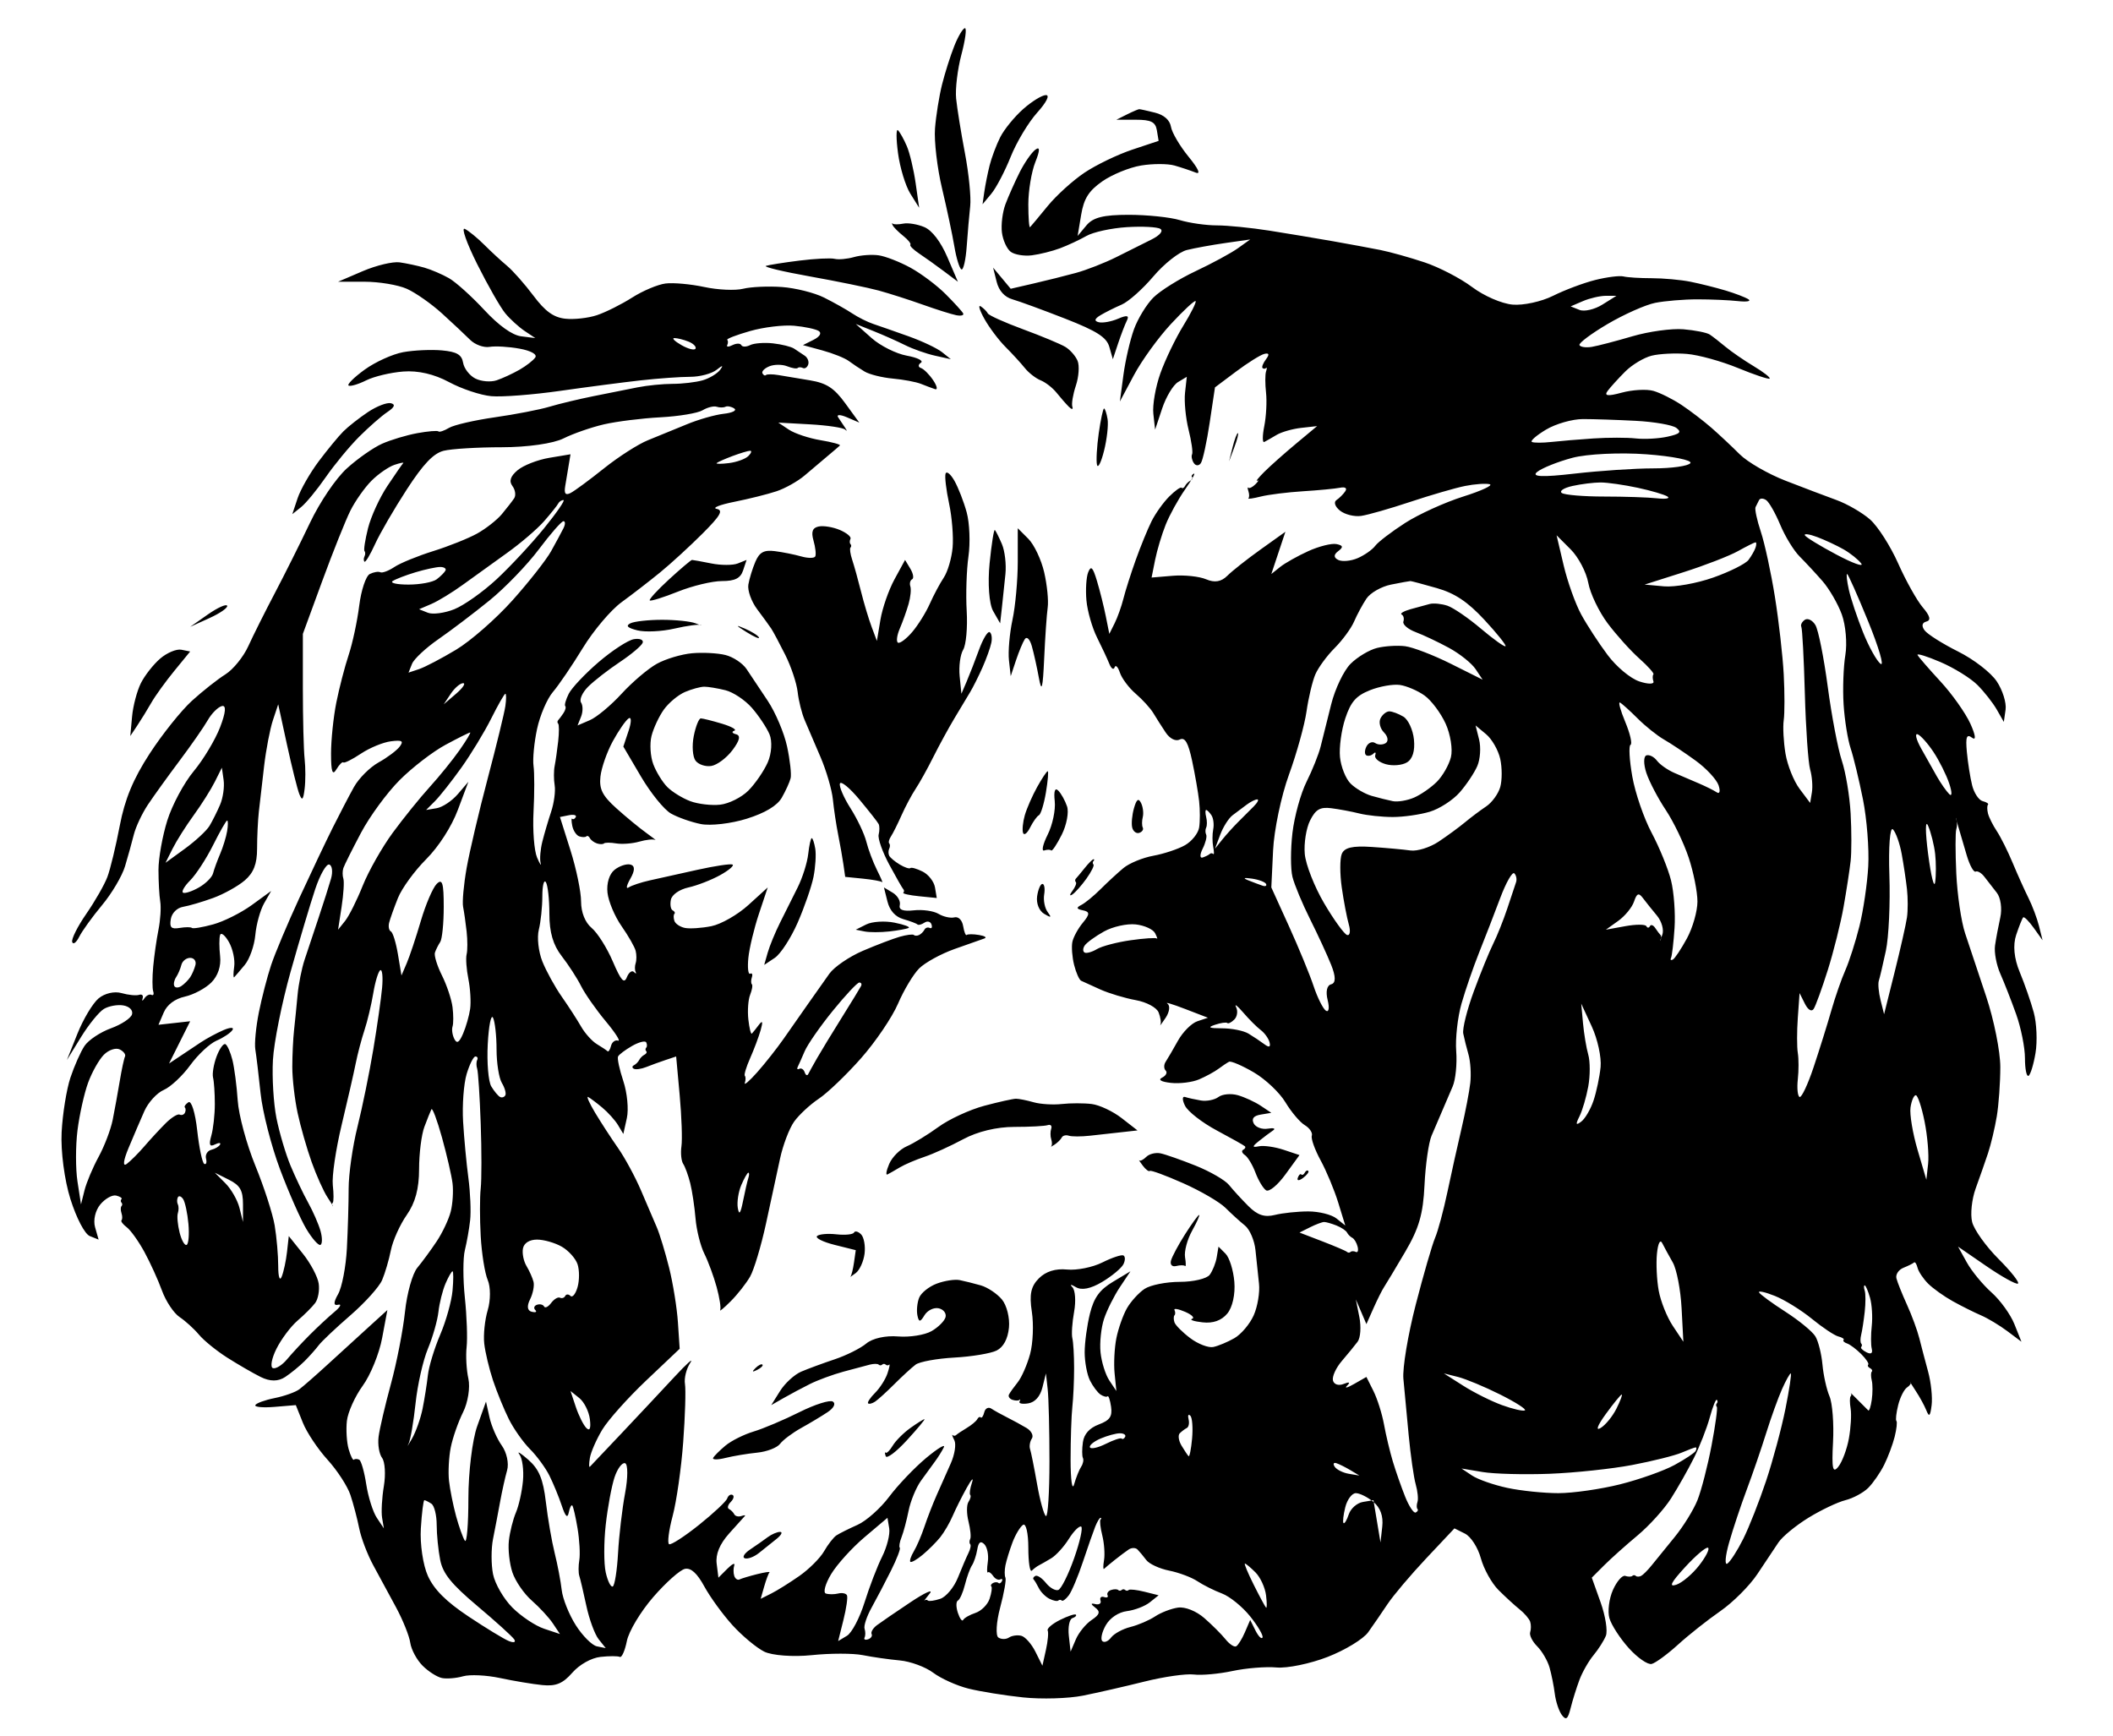
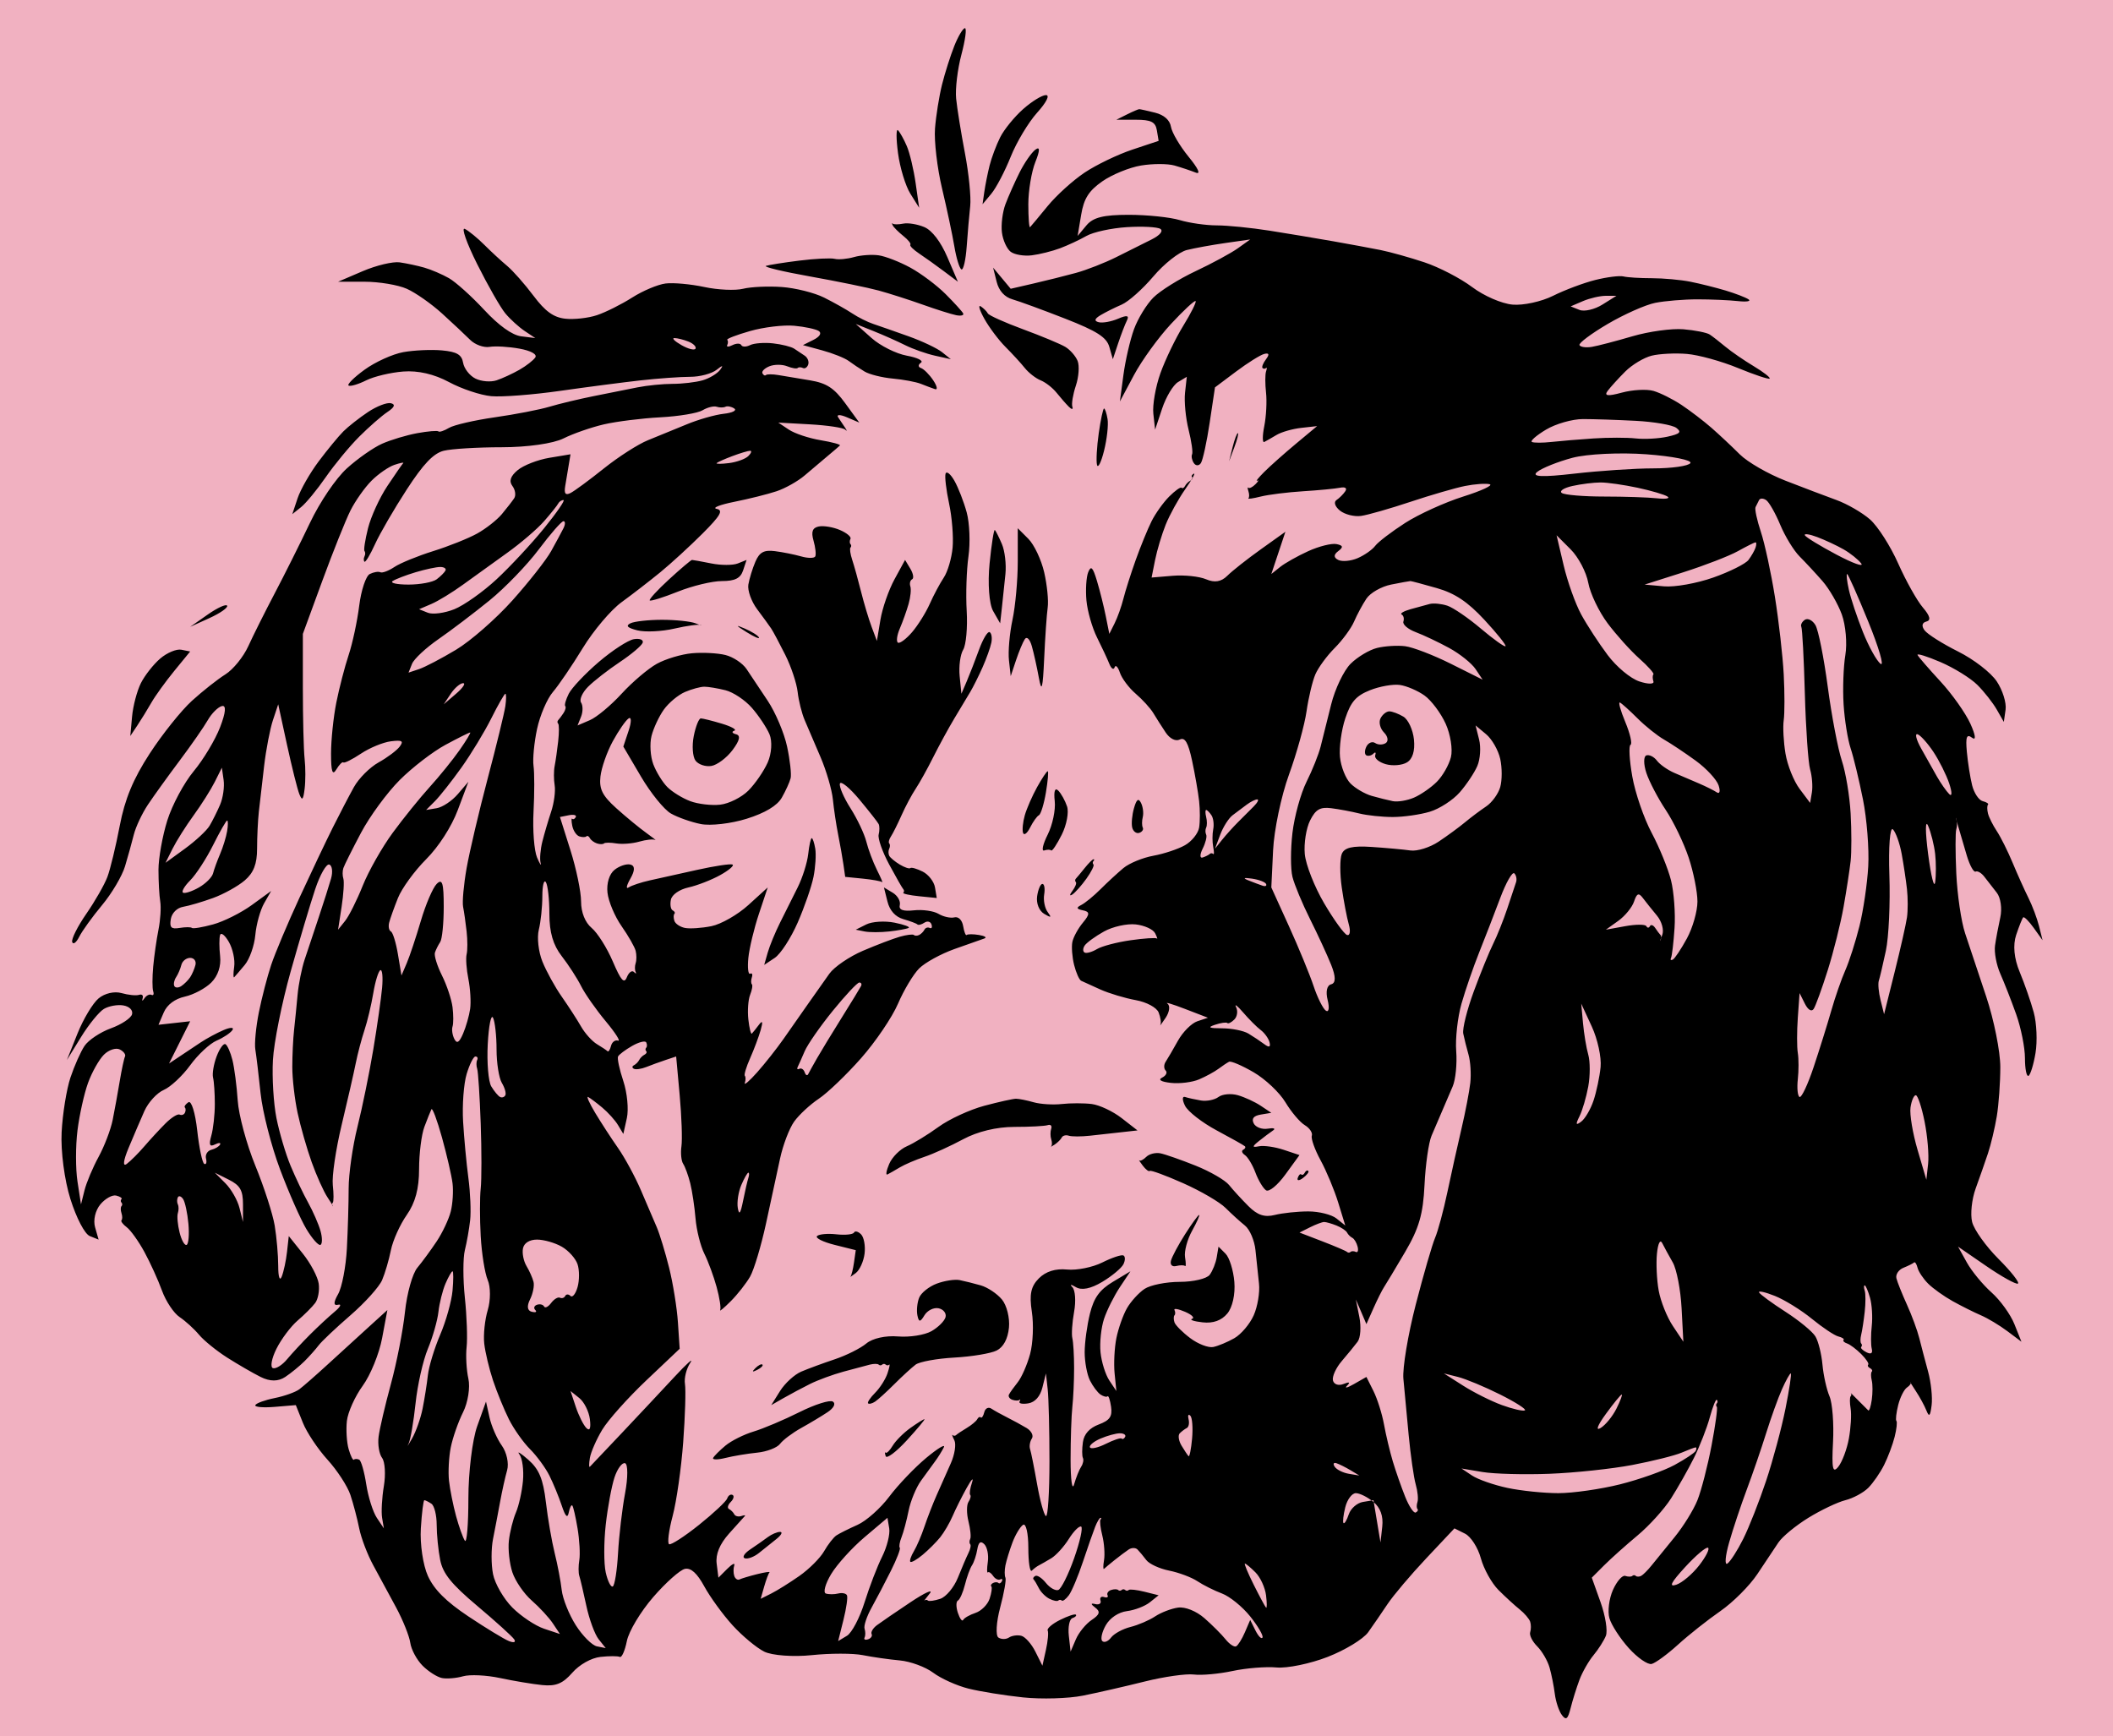
<svg xmlns="http://www.w3.org/2000/svg" version="1.1" width="600" height="493" viewbox="0 0 600 493">
  <rect width="100%" height="100%" fill="#808080" stroke="none" />
  <title>undefined</title>
  <path d="M300,0 L0,0 L0,246.5 L0,493 L300,493 L600,493 L600,246.5 L600,0 L300,0 " fill="rgb(241, 177, 193)" stroke="none" fill-rule="evenodd" />
-   <path d="M300,0 L0,0 L0,246.5 L0,493 L300,493 L600,493 L600,246.5 L600,0 L300,0 " fill="rgb(255, 255, 255)" stroke="none" fill-rule="evenodd" />
  <path d="M274,8 C273.45,8,272.1,10.25,271,13 C269.9,15.75,268.325,20.7,267.5,24 C266.675,27.3,265.775,32.925,265.5,36.5 C265.225,40.075,266.125,47.725,267.5,53.5 C268.875,59.275,270.45,66.7,271,70 C271.55,73.3,272.45,76.225,273,76.5 C273.55,76.775,274.225,73.85,274.5,70 C274.775,66.15,275.225,60.975,275.5,58.5 C275.775,56.025,275.1,49.275,274,43.5 C272.9,37.725,271.775,30.75,271.5,28 C271.225,25.25,271.9,19.625,273,15.5 C274.1,11.375,274.55,8,274,8 M297,27 C295.9,27,292.975,28.8,290.5,31 C288.025,33.2,285.1,36.8,284,39 C282.9,41.2,281.55,44.8,281,47 C280.45,49.2,279.775,52.575,279.5,54.5 L279,58 L281.5,55 C282.875,53.35,285.35,48.625,287,44.5 C288.65,40.375,292.025,34.75,294.5,32 C297.146,29.06,298.176,27,297,27 M323.5,31 C323.225,31,321.65,31.675,320,32.5 L317,34 L322.5,34 C326.852,34,328.104,34.626,328.5,37 L329,40 L321.5,42.5 C317.375,43.875,311.3,46.8,308,49 C304.7,51.2,299.975,55.475,297.5,58.5 C295.025,61.525,292.775,64.225,292.5,64.5 C292.225,64.775,292,61.85,292,58 C292,54.15,292.9,48.75,294,46 C295.333,42.667,295.333,41.5,294,42.5 C292.9,43.325,290.875,46.25,289.5,49 C288.125,51.75,286.325,55.8,285.5,58 C284.675,60.2,284.225,63.8,284.5,66 C284.775,68.2,285.9,70.675,287,71.5 C288.1,72.325,290.8,72.775,293,72.5 C295.2,72.225,298.8,71.325,301,70.5 C303.2,69.675,306.575,68.1,308.5,67 C310.425,65.9,315.6,64.775,320,64.5 C324.4,64.225,328.675,64.45,329.5,65 C330.384,65.59,329.358,66.821,327,68 C324.8,69.1,320.3,71.35,317,73 C313.7,74.65,308.525,76.675,305.5,77.5 C302.475,78.325,297.075,79.675,293.5,80.5 L287,82 L284.5,79 L282,76 L283,80 C283.643,82.574,285.248,84.357,287.5,85 C289.425,85.55,296.175,88.025,302.5,90.5 C311.468,94.009,314.22,95.771,315,98.5 L316,102 L317.5,97.5 C318.325,95.025,319.45,92.1,320,91 C320.715,89.569,320.003,89.427,317.5,90.5 C315.575,91.325,313.1,91.775,312,91.5 C310.627,91.157,310.784,90.53,312.5,89.5 C313.875,88.675,316.575,87.325,318.5,86.5 C320.425,85.675,324.475,82.075,327.5,78.5 C330.525,74.925,334.8,71.55,337,71 C339.2,70.45,344.15,69.55,348,69 L355,68 L351.5,70.5 C349.575,71.875,344.175,74.8,339.5,77 C334.825,79.2,329.425,82.575,327.5,84.5 C325.575,86.425,323.1,90.475,322,93.5 C320.9,96.525,319.55,102.375,319,106.5 L318,114 L322,106.5 C324.2,102.375,328.925,95.85,332.5,92 C336.075,88.15,339.225,85.225,339.5,85.5 C339.775,85.775,338.2,88.925,336,92.5 C333.8,96.075,330.875,102.15,329.5,106 C328.125,109.85,327.225,115.025,327.5,117.5 L328,122 L330,116 C331.1,112.7,333.125,109.325,334.5,108.5 L337,107 L336.5,111.5 C336.225,113.975,336.675,118.7,337.5,122 C338.325,125.3,338.775,128.45,338.5,129 C338.225,129.55,338.45,130.675,339,131.5 C339.55,132.325,340.45,132.325,341,131.5 C341.55,130.675,342.675,125.5,343.5,120 L345,110 L351,105.5 C354.3,103.025,357.9,100.775,359,100.5 C360.369,100.158,360.527,100.631,359.5,102 C358.675,103.1,358.225,104.225,358.5,104.5 C358.775,104.775,359.225,104.775,359.5,104.5 C359.775,104.225,359.775,104.675,359.5,105.5 C359.225,106.325,359.225,109.025,359.5,111.5 C359.775,113.975,359.55,118.25,359,121 C358.45,123.75,358.45,125.775,359,125.5 C359.55,125.225,361.125,124.325,362.5,123.5 C363.875,122.675,367.025,121.775,369.5,121.5 L374,121 L368,126 C364.7,128.75,360.65,132.35,359,134 C357.35,135.65,356.45,136.775,357,136.5 C357.55,136.225,357.325,136.675,356.5,137.5 C355.675,138.325,354.775,138.775,354.5,138.5 C354.225,138.225,354.225,138.675,354.5,139.5 C354.775,140.325,354.775,141.225,354.5,141.5 C354.225,141.775,355.8,141.55,358,141 C360.2,140.45,365.6,139.775,370,139.5 C374.4,139.225,379.125,138.775,380.5,138.5 C381.984,138.203,382.594,138.609,382,139.5 C381.45,140.325,380.325,141.45,379.5,142 C378.65,142.567,379.083,143.867,380.5,145 C381.875,146.1,384.575,146.775,386.5,146.5 C388.425,146.225,394.725,144.425,400.5,142.5 C406.275,140.575,413.25,138.55,416,138 C418.75,137.45,421.9,137.225,423,137.5 C424.1,137.775,420.725,139.35,415.5,141 C410.275,142.65,402.85,146.025,399,148.5 C395.15,150.975,391.325,153.9,390.5,155 C389.675,156.1,387.425,157.675,385.5,158.5 C383.575,159.325,381.1,159.55,380,159 C378.667,158.333,378.667,157.5,380,156.5 C381.509,155.368,381.387,154.877,379.5,154.5 C378.125,154.225,374.525,155.125,371.5,156.5 C368.475,157.875,364.875,159.9,363.5,161 L361,163 L363,157 L365,151 L358,156 C354.15,158.75,349.875,162.125,348.5,163.5 C346.789,165.211,344.896,165.527,342.5,164.5 C340.575,163.675,336.3,163.225,333,163.5 L327,164 L328,159 C328.55,156.25,329.9,151.75,331,149 C332.1,146.25,334.575,141.75,336.5,139 C338.425,136.25,339.55,134.225,339,134.5 C338.45,134.775,338.225,135.225,338.5,135.5 C338.775,135.775,338.55,136.225,338,136.5 C337.45,136.775,336.775,137.45,336.5,138 C336.225,138.55,335.775,138.775,335.5,138.5 C335.225,138.225,333.65,139.35,332,141 C330.35,142.65,328.1,145.8,327,148 C325.9,150.2,323.875,155.15,322.5,159 C321.125,162.85,319.55,167.8,319,170 C318.45,172.2,317.325,175.35,316.5,177 L315,180 L314,175 C313.45,172.25,312.325,167.75,311.5,165 C310.308,161.027,309.795,160.514,309,162.5 C308.45,163.875,308.225,167.475,308.5,170.5 C308.775,173.525,310.125,178.25,311.5,181 C312.875,183.75,314.45,187.125,315,188.5 C315.55,189.875,316.225,190.325,316.5,189.5 C316.775,188.675,317.45,189.35,318,191 C318.55,192.65,320.575,195.35,322.5,197 C324.425,198.65,326.675,201.125,327.5,202.5 C328.325,203.875,329.9,206.35,331,208 C332.176,209.764,333.824,210.588,335,210 C336.472,209.264,337.396,210.849,338.5,216 C339.325,219.85,340.225,225.025,340.5,227.5 C340.775,229.975,340.775,233.35,340.5,235 C340.225,236.65,338.425,238.9,336.5,240 C334.575,241.1,330.525,242.45,327.5,243 C324.475,243.55,320.65,245.125,319,246.5 C317.35,247.875,314.425,250.575,312.5,252.5 C310.575,254.425,308.1,256.45,307,257 C305.538,257.731,305.673,258.135,307.5,258.5 C309.5,258.9,309.5,259.6,307.5,262 C306.125,263.65,304.775,266.125,304.5,267.5 C304.225,268.875,304.45,271.8,305,274 C305.55,276.2,306.45,278.225,307,278.5 C307.55,278.775,310.025,279.9,312.5,281 C314.975,282.1,319.475,283.45,322.5,284 C325.587,284.561,328.439,286.097,329,287.5 C329.55,288.875,329.775,290.45,329.5,291 C329.225,291.55,329.9,290.65,331,289 C332.1,287.35,332.325,285.55,331.5,285 C330.675,284.45,332.925,285.125,336.5,286.5 L343,289 L340,290 C338.35,290.55,335.875,293.025,334.5,295.5 C333.125,297.975,331.55,300.675,331,301.5 C330.45,302.325,330.45,303.45,331,304 C331.55,304.55,331.1,305.45,330,306 C328.747,306.627,329.681,307.187,332.5,307.5 C334.975,307.775,338.575,307.325,340.5,306.5 C342.425,305.675,344.9,304.325,346,303.5 C347.1,302.675,348.45,301.775,349,301.5 C349.55,301.225,352.7,302.575,356,304.5 C359.3,306.425,363.35,310.25,365,313 C366.65,315.75,369.125,318.675,370.5,319.5 C371.875,320.325,372.775,321.675,372.5,322.5 C372.225,323.325,373.35,326.475,375,329.5 C376.65,332.525,378.9,337.925,380,341.5 L382,348 L379.5,346 C378.125,344.9,374.525,344,371.5,344 C368.475,344,364.2,344.45,362,345 C359.076,345.731,357.058,345.058,354.5,342.5 C352.575,340.575,350.1,337.875,349,336.5 C347.9,335.125,343.625,332.65,339.5,331 C335.375,329.35,330.875,327.775,329.5,327.5 C328.125,327.225,326.325,327.675,325.5,328.5 C324.675,329.325,323.775,329.775,323.5,329.5 C323.225,329.225,323.675,329.9,324.5,331 C325.325,332.1,326.225,332.775,326.5,332.5 C326.775,332.225,331.05,333.8,336,336 C340.95,338.2,346.35,341.35,348,343 C349.65,344.65,352.125,346.9,353.5,348 C354.875,349.1,356.225,352.25,356.5,355 C356.775,357.75,357.225,362.025,357.5,364.5 C357.775,366.975,357.1,371.025,356,373.5 C354.9,375.975,352.425,378.9,350.5,380 C348.575,381.1,345.875,382.225,344.5,382.5 C343.125,382.775,340.2,381.65,338,380 C335.8,378.35,333.775,376.325,333.5,375.5 C333.225,374.675,333.225,373.775,333.5,373.5 C333.775,373.225,333.775,372.55,333.5,372 C333.225,371.45,334.575,371.675,336.5,372.5 C338.425,373.325,339.325,374.225,338.5,374.5 C337.675,374.775,339.025,375.225,341.5,375.5 C344.476,375.831,346.846,374.984,348.5,373 C349.971,371.235,350.794,367.53,350.5,364 C350.225,360.7,349.1,357.1,348,356 L346,354 L345.5,357 C345.225,358.65,344.325,360.9,343.5,362 C342.675,363.1,338.85,364,335,364 C331.15,364,326.65,364.9,325,366 C323.35,367.1,321.1,369.575,320,371.5 C318.9,373.425,317.55,377.25,317,380 C316.45,382.75,316.225,387.25,316.5,390 L317,395 L315,392 C313.9,390.35,312.775,386.75,312.5,384 C312.225,381.25,312.675,376.975,313.5,374.5 C314.325,372.025,316.35,367.975,318,365.5 L321,361 L316,364 C312.236,366.259,310.629,368.483,309.5,373 C308.675,376.3,308,381.25,308,384 C308,386.75,308.675,390.35,309.5,392 C310.325,393.65,311.675,395.45,312.5,396 C313.325,396.55,314.225,396.775,314.5,396.5 C314.775,396.225,315.225,397.575,315.5,399.5 C315.891,402.236,315.126,403.328,312,404.5 C309.374,405.485,307.828,407.203,307.5,409.5 C307.225,411.425,307.225,413.45,307.5,414 C307.775,414.55,307.55,415.675,307,416.5 C306.45,417.325,305.55,419.575,305,421.5 C304.45,423.425,304,420.275,304,414.5 C304,408.725,304.225,401.975,304.5,399.5 C304.775,397.025,305,392.075,305,388.5 C305,384.925,304.775,381.1,304.5,380 C304.225,378.9,304.45,375.525,305,372.5 C305.55,369.475,305.325,366.325,304.5,365.5 C303.675,364.675,304.125,364.675,305.5,365.5 C307.134,366.48,309.733,365.96,313,364 C315.75,362.35,318.45,360.1,319,359 C319.55,357.9,319.55,356.775,319,356.5 C318.45,356.225,315.75,357.125,313,358.5 C310.25,359.875,305.75,360.775,303,360.5 C299.72,360.172,296.968,361.032,295,363 C292.726,365.274,292.242,367.573,293,372.5 C293.55,376.075,293.325,381.475,292.5,384.5 C291.675,387.525,290.1,391.125,289,392.5 C287.9,393.875,286.775,395.45,286.5,396 C286.225,396.55,286.675,397.225,287.5,397.5 C288.325,397.775,289.225,397.775,289.5,397.5 C289.775,397.225,289.775,397.45,289.5,398 C289.225,398.55,290.35,398.775,292,398.5 C293.906,398.182,295.365,396.541,296,394 L297,390 L297.5,394.5 C297.775,396.975,298,406.2,298,415 C298,423.8,297.55,430.775,297,430.5 C296.45,430.225,295.325,426.175,294.5,421.5 C293.675,416.825,292.775,412.325,292.5,411.5 C292.225,410.675,292.45,409.325,293,408.5 C293.55,407.675,292.875,406.325,291.5,405.5 C290.125,404.675,287.65,403.325,286,402.5 C284.35,401.675,282.325,400.55,281.5,400 C280.675,399.45,279.775,399.9,279.5,401 C279.225,402.1,278.775,402.775,278.5,402.5 C278.225,402.225,277.775,402.45,277.5,403 C277.225,403.55,275.875,404.675,274.5,405.5 C273.125,406.325,271.775,407.225,271.5,407.5 C271.225,407.775,270.775,407.775,270.5,407.5 C270.225,407.225,270.45,407.9,271,409 C271.55,410.1,271.1,413.025,270,415.5 C268.9,417.975,267.1,422.025,266,424.5 C264.9,426.975,263.325,431.025,262.5,433.5 C261.675,435.975,260.325,439.125,259.5,440.5 C258.675,441.875,258.225,443.225,258.5,443.5 C258.775,443.775,260.35,442.875,262,441.5 C263.65,440.125,265.9,437.875,267,436.5 C268.1,435.125,269.675,432.425,270.5,430.5 C271.325,428.575,273.125,424.975,274.5,422.5 C275.875,420.025,276.55,419.35,276,421 C275.45,422.65,275.225,424.225,275.5,424.5 C275.775,424.775,275.55,425.675,275,426.5 C274.45,427.325,274.45,429.8,275,432 C275.55,434.2,275.775,436.45,275.5,437 C275.225,437.55,275.225,438.225,275.5,438.5 C275.775,438.775,275.55,439.9,275,441 C274.45,442.1,273.1,445.25,272,448 C270.9,450.75,268.65,453.45,267,454 C265.35,454.55,263.775,454.775,263.5,454.5 C263.225,454.225,262.775,454.225,262.5,454.5 C262.225,454.775,262.9,453.875,264,452.5 C265.1,451.125,262.625,452.25,258.5,455 C254.375,457.75,250.1,460.675,249,461.5 C247.9,462.325,247.225,463.45,247.5,464 C247.775,464.55,247.325,465.225,246.5,465.5 C245.675,465.775,245.225,465.55,245.5,465 C245.775,464.45,245.775,463.325,245.5,462.5 C245.225,461.675,246.125,458.975,247.5,456.5 C248.875,454.025,251.35,449.3,253,446 C254.65,442.7,255.775,439.775,255.5,439.5 C255.225,439.225,255.45,437.875,256,436.5 C256.55,435.125,257.45,431.75,258,429 C258.55,426.25,260.125,422.425,261.5,420.5 C262.875,418.575,264.675,416.1,265.5,415 C266.325,413.9,267.45,412.1,268,411 C268.55,409.9,266.3,411.25,263,414 C259.7,416.75,254.975,421.7,252.5,425 C250.025,428.3,245.975,431.9,243.5,433 C241.025,434.1,238.325,435.45,237.5,436 C236.675,436.55,235.1,438.575,234,440.5 C232.9,442.425,229.75,445.575,227,447.5 C224.25,449.425,220.65,451.675,219,452.5 L216,454 L217,450.5 C217.55,448.575,218.225,446.775,218.5,446.5 C218.775,446.225,217.2,446.45,215,447 C212.8,447.55,210.55,448.225,210,448.5 C209.45,448.775,208.775,448.325,208.5,447.5 C208.225,446.675,208.225,445.325,208.5,444.5 C208.775,443.675,207.875,444.125,206.5,445.5 L204,448 L203.5,444 C203.169,441.353,204.353,438.478,207,435.5 C209.2,433.025,211.225,430.775,211.5,430.5 C211.775,430.225,211.325,430.225,210.5,430.5 C209.675,430.775,208.775,430.55,208.5,430 C208.225,429.45,207.55,428.775,207,428.5 C206.45,428.225,206.675,427.325,207.5,426.5 C208.325,425.675,208.55,424.775,208,424.5 C207.45,424.225,206.775,424.675,206.5,425.5 C206.225,426.325,202.625,429.7,198.5,433 C194.375,436.3,190.55,438.775,190,438.5 C189.45,438.225,189.9,434.625,191,430.5 C192.1,426.375,193.45,416.925,194,409.5 C194.55,402.075,194.775,394.65,194.5,393 C194.225,391.35,194.9,388.65,196,387 C197.1,385.35,195.075,387.15,191.5,391 C187.925,394.85,181.175,402.05,176.5,407 C171.825,411.95,167.775,416.225,167.5,416.5 C167.225,416.775,167.225,415.65,167.5,414 C167.775,412.35,169.35,408.75,171,406 C172.65,403.25,178.275,396.95,183.5,392 L193,383 L192.5,375.5 C192.225,371.375,191.1,364.4,190,360 C188.9,355.6,187.325,350.425,186.5,348.5 C185.675,346.575,183.65,341.85,182,338 C180.35,334.15,177.425,328.75,175.5,326 C173.575,323.25,170.65,318.75,169,316 C167.35,313.25,166.45,311.225,167,311.5 C167.55,311.775,169.35,313.125,171,314.5 C172.65,315.875,174.675,318.125,175.5,319.5 L177,322 L178,317.5 C178.55,315.025,178.1,310.3,177,307 C175.9,303.7,175.225,300.55,175.5,300 C175.775,299.45,177.575,298.1,179.5,297 C181.425,295.9,183.225,295.45,183.5,296 C183.775,296.55,183.775,297.225,183.5,297.5 C183.225,297.775,183.225,298.225,183.5,298.5 C183.775,298.775,183.55,299.225,183,299.5 C182.45,299.775,181.775,300.45,181.5,301 C181.225,301.55,180.55,302.225,180,302.5 C179.45,302.775,179.45,303.225,180,303.5 C180.55,303.775,182.125,303.55,183.5,303 C184.875,302.45,187.35,301.55,189,301 L192,300 L193,311 C193.55,317.05,193.775,323.575,193.5,325.5 C193.225,327.425,193.45,329.675,194,330.5 C194.55,331.325,195.45,333.8,196,336 C196.55,338.2,197.225,342.7,197.5,346 C197.775,349.3,198.9,353.8,200,356 C201.1,358.2,202.675,362.475,203.5,365.5 C204.325,368.525,204.775,371.45,204.5,372 C204.225,372.55,205.575,371.425,207.5,369.5 C209.425,367.575,211.9,364.425,213,362.5 C214.1,360.575,216.125,353.825,217.5,347.5 C218.875,341.175,220.675,332.85,221.5,329 C222.325,325.15,224.125,320.425,225.5,318.5 C226.875,316.575,230.025,313.65,232.5,312 C234.975,310.35,240.375,305.175,244.5,300.5 C248.625,295.825,253.35,288.85,255,285 C256.65,281.15,259.35,276.65,261,275 C262.65,273.35,267.15,270.875,271,269.5 C274.85,268.125,278.675,266.775,279.5,266.5 C280.325,266.225,279.65,265.775,278,265.5 C276.35,265.225,274.775,265.225,274.5,265.5 C274.225,265.775,273.775,264.65,273.5,263 C273.21,261.263,272.158,260.21,271,260.5 C269.9,260.775,267.875,260.325,266.5,259.5 C265.125,258.675,261.975,258.225,259.5,258.5 C256.429,258.841,255.159,258.365,255.5,257 C255.775,255.9,254.875,254.325,253.5,253.5 L251,252 L252,256 C252.643,258.574,254.248,260.357,256.5,261 C258.425,261.55,260.225,262.225,260.5,262.5 C260.775,262.775,261.675,262.55,262.5,262 C263.325,261.45,264.225,261.675,264.5,262.5 C264.775,263.325,264.55,263.775,264,263.5 C263.45,263.225,262.775,263.45,262.5,264 C262.225,264.55,261.55,265.225,261,265.5 C260.45,265.775,259.775,265.775,259.5,265.5 C259.225,265.225,257.425,265.45,255.5,266 C253.575,266.55,248.85,268.35,245,270 C241.15,271.65,236.875,274.575,235.5,276.5 C234.125,278.425,231.425,282.25,229.5,285 C227.575,287.75,224.425,292.25,222.5,295 C220.575,297.75,217.2,302.025,215,304.5 C212.8,306.975,211.225,308.325,211.5,307.5 C211.775,306.675,211.775,305.775,211.5,305.5 C211.225,305.225,211.9,302.975,213,300.5 C214.1,298.025,215.45,294.425,216,292.5 C216.685,290.104,216.527,289.631,215.5,291 C214.675,292.1,213.775,293.225,213.5,293.5 C213.225,293.775,212.775,291.975,212.5,289.5 C212.225,287.025,212.45,283.875,213,282.5 C213.55,281.125,213.775,279.775,213.5,279.5 C213.225,279.225,213.225,278.325,213.5,277.5 C213.775,276.675,213.55,276.225,213,276.5 C212.45,276.775,212.225,274.75,212.5,272 C212.775,269.25,214.125,263.625,215.5,259.5 L218,252 L212.5,257 C209.475,259.75,204.75,262.45,202,263 C199.25,263.55,195.875,263.775,194.5,263.5 C193.125,263.225,191.775,262.325,191.5,261.5 C191.225,260.675,191.225,259.775,191.5,259.5 C191.775,259.225,191.55,258.775,191,258.5 C190.45,258.225,190.225,256.875,190.5,255.5 C190.788,254.059,192.906,252.576,195.5,252 C197.975,251.45,202.025,249.875,204.5,248.5 C206.975,247.125,208.55,245.775,208,245.5 C207.45,245.225,202.95,245.9,198,247 C193.05,248.1,186.975,249.45,184.5,250 C182.025,250.55,179.325,251.45,178.5,252 C177.675,252.55,177.9,251.425,179,249.5 C180.333,247.167,180.333,245.833,179,245.5 C177.9,245.225,175.875,245.9,174.5,247 C173.017,248.186,172.203,250.831,172.5,253.5 C172.775,255.975,174.575,260.25,176.5,263 C178.425,265.75,180.225,268.9,180.5,270 C180.775,271.1,180.775,272.675,180.5,273.5 C180.225,274.325,180.225,275.45,180.5,276 C180.775,276.55,180.55,276.55,180,276 C179.45,275.45,178.55,276.125,178,277.5 C177.22,279.449,176.339,278.458,174,273 C172.35,269.15,169.65,264.875,168,263.5 C166.154,261.962,165,259.077,165,256 C165,253.25,163.65,246.725,162,241.5 L159,232 L161.5,231.5 C162.875,231.225,163.775,231.45,163.5,232 C163.225,232.55,162.775,232.775,162.5,232.5 C162.225,232.225,162.225,233.125,162.5,234.5 C162.775,235.875,163.675,237.225,164.5,237.5 C165.325,237.775,166.225,237.775,166.5,237.5 C166.775,237.225,167.225,237.45,167.5,238 C167.775,238.55,168.675,239.225,169.5,239.5 C170.325,239.775,171.225,239.775,171.5,239.5 C171.775,239.225,173.35,239.225,175,239.5 C176.65,239.775,179.575,239.55,181.5,239 C183.425,238.45,185.45,238.225,186,238.5 C186.55,238.775,185.425,237.875,183.5,236.5 C181.575,235.125,177.75,231.975,175,229.5 C171.044,225.939,170.104,224.061,170.5,220.5 C170.775,218.025,172.35,213.525,174,210.5 C175.65,207.475,177.675,204.55,178.5,204 C179.325,203.45,179.325,205.025,178.5,207.5 L177,212 L182,220.5 C184.75,225.175,188.575,229.9,190.5,231 C192.425,232.1,196.25,233.45,199,234 C201.75,234.55,207.6,233.875,212,232.5 C217.258,230.857,220.685,228.8,222,226.5 C223.1,224.575,224.225,222.1,224.5,221 C224.775,219.9,224.325,215.85,223.5,212 C222.675,208.15,220.2,202.3,218,199 C215.8,195.7,213.1,191.65,212,190 C210.9,188.35,208.2,186.55,206,186 C203.8,185.45,199.525,185.225,196.5,185.5 C193.475,185.775,188.975,187.125,186.5,188.5 C184.025,189.875,179.525,193.7,176.5,197 C173.475,200.3,169.425,203.675,167.5,204.5 L164,206 L165,203.5 C165.55,202.125,165.55,200.325,165,199.5 C164.45,198.675,165.35,196.65,167,195 C168.65,193.35,172.7,190.2,176,188 C179.3,185.8,182.225,183.325,182.5,182.5 C182.775,181.675,181.65,181.225,180,181.5 C178.35,181.775,173.85,184.7,170,188 C166.15,191.3,162.325,195.35,161.5,197 C160.675,198.65,160.225,200.225,160.5,200.5 C160.775,200.775,160.55,201.675,160,202.5 C159.45,203.325,158.775,204.225,158.5,204.5 C158.225,204.775,158.225,205.225,158.5,205.5 C158.775,205.775,158.775,208.025,158.5,210.5 C158.225,212.975,157.775,216.125,157.5,217.5 C157.225,218.875,157.225,221.35,157.5,223 C157.775,224.65,157.325,228.025,156.5,230.5 C155.675,232.975,154.55,236.8,154,239 C153.45,241.2,153.225,243.9,153.5,245 C153.775,246.1,153.325,245.425,152.5,243.5 C151.675,241.575,151.225,235.725,151.5,230.5 C151.775,225.275,151.775,219.425,151.5,217.5 C151.225,215.575,151.675,210.85,152.5,207 C153.325,203.15,155.35,198.425,157,196.5 C158.65,194.575,162.475,188.95,165.5,184 C168.525,179.05,173.475,173.2,176.5,171 C179.525,168.8,184.475,164.975,187.5,162.5 C190.525,160.025,195.925,155.075,199.5,151.5 C204.583,146.417,205.455,144.891,203.5,144.5 C202.125,144.225,204.375,143.325,208.5,142.5 C212.625,141.675,218.025,140.325,220.5,139.5 C222.975,138.675,226.575,136.65,228.5,135 C230.425,133.35,233.35,130.875,235,129.5 C236.65,128.125,238.225,126.775,238.5,126.5 C238.775,126.225,236.3,125.55,233,125 C229.7,124.45,225.65,123.1,224,122 L221,120 L230,120.5 C234.95,120.775,239.45,121.45,240,122 C240.55,122.55,240.55,122.325,240,121.5 C239.45,120.675,238.55,119.325,238,118.5 C237.45,117.675,238.575,117.675,240.5,118.5 L244,120 L240,114.5 C236.86,110.183,234.71,108.785,230,108 C226.7,107.45,222.65,106.775,221,106.5 C219.35,106.225,217.775,106.225,217.5,106.5 C217.225,106.775,216.775,106.55,216.5,106 C216.225,105.45,217.125,104.55,218.5,104 C219.875,103.45,222.125,103.45,223.5,104 C224.875,104.55,226.225,104.775,226.5,104.5 C226.775,104.225,227.45,104.225,228,104.5 C228.55,104.775,229.225,104.325,229.5,103.5 C229.775,102.675,229.325,101.55,228.5,101 C227.675,100.45,226.325,99.55,225.5,99 C224.675,98.45,221.975,97.775,219.5,97.5 C217.025,97.225,214.1,97.45,213,98 C211.9,98.55,210.775,98.55,210.5,98 C210.225,97.45,209.1,97.45,208,98 C206.9,98.55,206.225,98.55,206.5,98 C206.775,97.45,206.775,96.775,206.5,96.5 C206.225,96.225,209.15,95.1,213,94 C216.85,92.9,222.475,92.225,225.5,92.5 C228.525,92.775,231.675,93.45,232.5,94 C233.389,94.593,232.779,95.611,231,96.5 L228,98 L233.5,99.5 C236.525,100.325,239.9,101.675,241,102.5 C242.1,103.325,244.125,104.675,245.5,105.5 C246.875,106.325,250.475,107.225,253.5,107.5 C256.525,107.775,260.125,108.45,261.5,109 C262.875,109.55,264.675,110.225,265.5,110.5 C266.325,110.775,266.1,109.65,265,108 C263.9,106.35,262.325,104.775,261.5,104.5 C260.675,104.225,260.675,103.55,261.5,103 C262.325,102.45,260.525,101.55,257.5,101 C254.475,100.45,249.975,98.2,247.5,96 L243,92 L248,94 C250.75,95.1,254.8,96.9,257,98 C259.2,99.1,263.025,100.45,265.5,101 L270,102 L267.5,100 C266.125,98.9,261.85,96.875,258,95.5 C254.15,94.125,249.65,92.55,248,92 C246.35,91.45,243.65,90.1,242,89 C240.35,87.9,236.75,85.875,234,84.5 C231.25,83.125,225.85,81.775,222,81.5 C218.15,81.225,213.2,81.45,211,82 C208.8,82.55,203.85,82.325,200,81.5 C196.15,80.675,191.2,80.225,189,80.5 C186.8,80.775,182.525,82.575,179.5,84.5 C176.475,86.425,171.975,88.675,169.5,89.5 C167.025,90.325,162.975,90.775,160.5,90.5 C157.191,90.132,154.809,88.412,151.5,84 C149.025,80.7,145.65,76.875,144,75.5 C142.35,74.125,139.425,71.425,137.5,69.5 C135.575,67.575,133.1,65.55,132,65 C130.9,64.45,132.475,68.95,135.5,75 C138.525,81.05,142.125,87.35,143.5,89 C144.875,90.65,147.35,92.9,149,94 L152,96 L148,95.5 C145.447,95.181,141.648,92.467,137.5,88 C133.925,84.15,129.425,80.1,127.5,79 C125.575,77.9,122.425,76.55,120.5,76 C118.575,75.45,115.425,74.775,113.5,74.5 C111.575,74.225,106.85,75.35,103,77 L96,80 L103.5,80 C107.625,80,113.025,80.9,115.5,82 C117.975,83.1,122.475,86.25,125.5,89 C128.525,91.75,132.125,95.125,133.5,96.5 C134.875,97.875,137.35,98.775,139,98.5 C140.65,98.225,144.475,98.45,147.5,99 C150.752,99.591,152.591,100.613,152,101.5 C151.45,102.325,149.425,103.9,147.5,105 C145.575,106.1,142.65,107.45,141,108 C139.35,108.55,136.65,108.325,135,107.5 C133.35,106.675,131.775,104.65,131.5,103 C131.118,100.71,129.699,99.882,125.5,99.5 C122.475,99.225,117.525,99.45,114.5,100 C111.475,100.55,106.525,102.8,103.5,105 C100.475,107.2,98.45,109.225,99,109.5 C99.55,109.775,101.8,109.1,104,108 C106.2,106.9,110.925,105.775,114.5,105.5 C118.719,105.175,123.281,106.228,127.5,108.5 C131.075,110.425,136.475,112.225,139.5,112.5 C142.525,112.775,151.3,112.1,159,111 C166.7,109.9,177.05,108.55,182,108 C186.95,107.45,193.25,107,196,107 C198.75,107,202.125,106.1,203.5,105 C205.167,103.667,205.5,103.667,204.5,105 C203.675,106.1,201.425,107.45,199.5,108 C197.575,108.55,193.75,109,191,109 C188.25,109,183.75,109.45,181,110 C178.25,110.55,172.625,111.675,168.5,112.5 C164.375,113.325,158.75,114.675,156,115.5 C153.25,116.325,146.275,117.675,140.5,118.5 C134.725,119.325,128.875,120.675,127.5,121.5 C126.125,122.325,124.775,122.775,124.5,122.5 C124.225,122.225,121.525,122.45,118.5,123 C115.475,123.55,110.975,124.9,108.5,126 C106.025,127.1,101.525,130.25,98.5,133 C95.359,135.856,90.856,142.503,88,148.5 C85.25,154.275,80.75,163.275,78,168.5 C75.25,173.725,71.875,180.475,70.5,183.5 C69.125,186.525,66.2,190.125,64,191.5 C61.8,192.875,57.525,196.25,54.5,199 C51.475,201.75,46.075,208.5,42.5,214 C37.82,221.201,35.44,226.939,34,234.5 C32.9,240.275,31.325,246.8,30.5,249 C29.675,251.2,26.975,255.925,24.5,259.5 C22.025,263.075,20.225,266.675,20.5,267.5 C20.775,268.325,21.675,267.65,22.5,266 C23.325,264.35,26.25,260.3,29,257 C31.75,253.7,34.675,248.75,35.5,246 C36.325,243.25,37.45,239.2,38,237 C38.55,234.8,40.35,230.975,42,228.5 C43.65,226.025,47.7,220.4,51,216 C54.3,211.6,57.9,206.425,59,204.5 C60.1,202.575,61.9,200.775,63,200.5 C64.3,200.175,64.125,202.274,62.5,206.5 C61.125,210.075,57.75,215.7,55,219 C52.25,222.3,48.875,228.6,47.5,233 C46.125,237.4,45,243.7,45,247 C45,250.3,45.225,254.35,45.5,256 C45.775,257.65,45.55,261.25,45,264 C44.45,266.75,43.775,271.475,43.5,274.5 C43.225,277.525,43.225,280.675,43.5,281.5 C43.775,282.325,43.55,282.775,43,282.5 C42.45,282.225,41.55,282.675,41,283.5 C40.45,284.325,40.225,284.325,40.5,283.5 C40.775,282.675,40.325,282.225,39.5,282.5 C38.675,282.775,36.425,282.55,34.5,282 C32.483,281.424,29.729,282.059,28,283.5 C26.35,284.875,23.65,289.375,22,293.5 L19,301 L23,294.5 C25.2,290.925,28.125,287.325,29.5,286.5 C30.875,285.675,33.35,285.225,35,285.5 C36.737,285.79,37.79,286.842,37.5,288 C37.225,289.1,34.525,290.9,31.5,292 C28.475,293.1,25.1,295.35,24,297 C22.9,298.65,21.1,302.7,20,306 C18.9,309.3,17.775,316.275,17.5,321.5 C17.218,326.866,18.305,335.134,20,340.5 C21.715,345.931,24.071,350.428,25.5,351 L28,352 L27,348.5 C26.424,346.483,27.059,343.729,28.5,342 C29.875,340.35,31.9,339.225,33,339.5 C34.1,339.775,34.775,340.225,34.5,340.5 C34.225,340.775,34.225,341.225,34.5,341.5 C34.775,341.775,34.775,342.225,34.5,342.5 C34.225,342.775,34.225,343.675,34.5,344.5 C34.775,345.325,34.775,346.225,34.5,346.5 C34.225,346.775,34.9,347.675,36,348.5 C37.1,349.325,39.35,352.475,41,355.5 C42.65,358.525,44.9,363.475,46,366.5 C47.1,369.525,49.35,372.9,51,374 C52.65,375.1,55.125,377.35,56.5,379 C57.875,380.65,61.475,383.575,64.5,385.5 C67.525,387.425,71.8,389.9,74,391 C76.667,392.333,79,392.333,81,391 C82.65,389.9,85.125,387.875,86.5,386.5 C87.875,385.125,89.675,383.1,90.5,382 C91.325,380.9,95.375,377.075,99.5,373.5 C103.625,369.925,107.675,365.425,108.5,363.5 C109.325,361.575,110.45,357.75,111,355 C111.55,352.25,113.575,347.75,115.5,345 C117.923,341.539,119,337.538,119,332 C119,327.6,119.675,322.2,120.5,320 C121.325,317.8,122.225,315.55,122.5,315 C122.775,314.45,124.125,318.05,125.5,323 C126.875,327.95,128.225,333.8,128.5,336 C128.775,338.2,128.55,341.8,128,344 C127.45,346.2,125.65,350.025,124,352.5 C122.35,354.975,119.875,358.35,118.5,360 C117.125,361.65,115.55,367.275,115,372.5 C114.45,377.725,112.65,386.95,111,393 C109.35,399.05,107.775,405.8,107.5,408 C107.225,410.2,107.675,412.9,108.5,414 C109.325,415.1,109.55,418.7,109,422 C108.45,425.3,108.225,429.35,108.5,431 L109,434 L107,431 C105.9,429.35,104.55,425.075,104,421.5 C103.45,417.925,102.55,414.775,102,414.5 C101.45,414.225,100.775,414.225,100.5,414.5 C100.225,414.775,99.55,413.425,99,411.5 C98.45,409.575,98.225,405.975,98.5,403.5 C98.775,401.025,100.8,396.525,103,393.5 C105.2,390.475,107.675,384.4,108.5,380 L110,372 L104.5,377 C101.475,379.75,96.3,384.475,93,387.5 C89.7,390.525,86.1,393.675,85,394.5 C83.9,395.325,80.75,396.45,78,397 C75.25,397.55,72.775,398.45,72.5,399 C72.225,399.55,74.7,399.775,78,399.5 L84,399 L86,404 C87.1,406.75,90.25,411.475,93,414.5 C95.75,417.525,98.675,422.025,99.5,424.5 C100.325,426.975,101.45,431.25,102,434 C102.55,436.75,104.35,441.475,106,444.5 C107.65,447.525,110.575,452.925,112.5,456.5 C114.425,460.075,116.225,464.575,116.5,466.5 C116.775,468.425,118.35,471.35,120,473 C121.65,474.65,124.125,476.225,125.5,476.5 C126.875,476.775,129.575,476.55,131.5,476 C133.425,475.45,138.15,475.675,142,476.5 C145.85,477.325,151.25,478.225,154,478.5 C157.849,478.885,159.806,478.079,162.5,475 C164.531,472.679,167.889,470.79,170.5,470.5 C172.975,470.225,175.45,470.225,176,470.5 C176.55,470.775,177.45,468.75,178,466 C178.556,463.221,181.887,457.669,185.5,453.5 C189.075,449.375,193.125,445.775,194.5,445.5 C196.209,445.158,197.95,446.741,200,450.5 C201.65,453.525,205.25,458.475,208,461.5 C210.75,464.525,214.8,467.9,217,469 C219.2,470.1,225.275,470.55,230.5,470 C235.725,469.45,242.25,469.45,245,470 C247.75,470.55,252.475,471.225,255.5,471.5 C258.525,471.775,262.8,473.35,265,475 C267.2,476.65,271.7,478.675,275,479.5 C278.3,480.325,285.275,481.45,290.5,482 C295.725,482.55,303.375,482.325,307.5,481.5 C311.625,480.675,319.5,478.875,325,477.5 C330.5,476.125,336.8,475.225,339,475.5 C341.2,475.775,346.15,475.325,350,474.5 C353.85,473.675,359.475,473.225,362.5,473.5 C365.525,473.775,372.05,472.425,377,470.5 C381.95,468.575,387.125,465.425,388.5,463.5 C389.875,461.575,392.35,457.975,394,455.5 C395.65,453.025,400.6,447.175,405,442.5 L413,434 L416,435.5 C417.664,436.332,419.668,439.449,420.5,442.5 C421.325,445.525,423.575,449.575,425.5,451.5 C427.425,453.425,430.125,455.9,431.5,457 C432.875,458.1,434.225,459.675,434.5,460.5 C434.775,461.325,434.775,462.675,434.5,463.5 C434.225,464.325,435.125,466.125,436.5,467.5 C437.875,468.875,439.45,471.575,440,473.5 C440.55,475.425,441.225,478.8,441.5,481 C441.775,483.2,442.675,485.9,443.5,487 C444.7,488.599,445.2,488.199,446,485 C446.55,482.8,447.675,479.2,448.5,477 C449.325,474.8,451.125,471.65,452.5,470 C453.875,468.35,455.45,465.875,456,464.5 C456.55,463.125,455.875,458.85,454.5,455 L452,448 L455.5,444.5 C457.425,442.575,461.7,438.75,465,436 C468.3,433.25,472.575,428.525,474.5,425.5 C476.425,422.475,479.35,417.3,481,414 C482.65,410.7,484.675,405.525,485.5,402.5 C486.325,399.475,487.225,397.225,487.5,397.5 C487.775,397.775,487.775,398.225,487.5,398.5 C487.225,398.775,487.225,399.225,487.5,399.5 C487.775,399.775,487.1,404.725,486,410.5 C484.9,416.275,483.1,423.25,482,426 C480.9,428.75,477.975,433.475,475.5,436.5 C473.025,439.525,470.1,443.125,469,444.5 C467.9,445.875,466.55,447.225,466,447.5 C465.45,447.775,464.775,447.775,464.5,447.5 C464.225,447.225,463.775,447.225,463.5,447.5 C463.225,447.775,462.325,447.775,461.5,447.5 C460.675,447.225,459.1,449.025,458,451.5 C456.9,453.975,456.45,457.575,457,459.5 C457.55,461.425,460.025,465.25,462.5,468 C464.975,470.75,467.9,472.775,469,472.5 C470.1,472.225,473.475,469.75,476.5,467 C479.525,464.25,484.925,459.975,488.5,457.5 C492.075,455.025,496.8,450.3,499,447 C501.2,443.7,503.9,439.65,505,438 C506.1,436.35,509.925,433.2,513.5,431 C517.075,428.8,521.8,426.55,524,426 C526.2,425.45,529.125,423.875,530.5,422.5 C531.875,421.125,533.9,418.2,535,416 C536.1,413.8,537.45,410.2,538,408 C538.55,405.8,538.775,403.775,538.5,403.5 C538.225,403.225,538.45,401.2,539,399 C539.55,396.8,540.675,394.55,541.5,394 C542.325,393.45,542.775,392.775,542.5,392.5 C542.225,392.225,542.9,393.35,544,395 C545.1,396.65,546.45,399.125,547,400.5 C547.795,402.486,548.103,402.178,548.5,399 C548.775,396.8,548.325,392.525,547.5,389.5 C546.675,386.475,545.55,382.2,545,380 C544.45,377.8,542.875,373.525,541.5,370.5 C540.125,367.475,538.775,364.1,538.5,363 C538.225,361.9,539.125,360.55,540.5,360 C541.875,359.45,543.225,358.775,543.5,358.5 C543.775,358.225,544.225,358.9,544.5,360 C544.775,361.1,546.125,363.125,547.5,364.5 C548.875,365.875,552.025,368.125,554.5,369.5 C556.975,370.875,560.575,372.675,562.5,373.5 C564.425,374.325,567.8,376.35,570,378 L574,381 L572,376 C570.9,373.25,567.975,369.2,565.5,367 C563.025,364.8,559.875,360.975,558.5,358.5 L556,354 L564,359.5 C568.4,362.525,572.45,364.775,573,364.5 C573.55,364.225,571.075,361.075,567.5,357.5 C563.925,353.925,560.55,349.2,560,347 C559.45,344.8,559.9,340.525,561,337.5 C562.1,334.475,563.675,329.975,564.5,327.5 C565.325,325.025,566.45,320.3,567,317 C567.55,313.7,568,307.4,568,303 C568,298.6,566.2,289.6,564,283 C561.8,276.4,559.1,268.3,558,265 C556.9,261.7,555.775,254.05,555.5,248 C555.225,241.95,555.225,236.325,555.5,235.5 C555.775,234.675,555.775,233.325,555.5,232.5 C555.225,231.675,555.45,232.575,556,234.5 C556.55,236.425,557.675,240.25,558.5,243 C559.325,245.75,560.45,247.775,561,247.5 C561.55,247.225,562.675,247.9,563.5,249 C564.325,250.1,565.9,252.125,567,253.5 C568.1,254.875,568.55,258.025,568,260.5 C567.45,262.975,566.775,266.575,566.5,268.5 C566.225,270.425,566.9,274.025,568,276.5 C569.1,278.975,571.125,284.15,572.5,288 C573.875,291.85,575,297.475,575,300.5 C575,303.525,575.45,305.775,576,305.5 C576.55,305.225,577.45,302.3,578,299 C578.55,295.7,578.325,290.525,577.5,287.5 C576.675,284.475,574.875,279.3,573.5,276 C571.903,272.167,571.542,268.375,572.5,265.5 C573.325,263.025,574.225,260.775,574.5,260.5 C574.775,260.225,576.125,261.575,577.5,263.5 L580,267 L579,263 C578.45,260.8,577.1,257.2,576,255 C574.9,252.8,572.875,248.3,571.5,245 C570.125,241.7,568.1,237.65,567,236 C565.9,234.35,564.775,232.1,564.5,231 C564.225,229.9,564.225,228.775,564.5,228.5 C564.775,228.225,564.1,227.775,563,227.5 C561.9,227.225,560.55,225.2,560,223 C559.45,220.8,558.775,216.525,558.5,213.5 C558.111,209.223,558.445,208.334,560,209.5 C561.184,210.388,560.98,208.756,559.5,205.5 C558.125,202.475,554.3,197.075,551,193.5 C547.7,189.925,544.775,186.55,544.5,186 C544.225,185.45,547.15,186.35,551,188 C554.85,189.65,559.575,192.575,561.5,194.5 C563.425,196.425,565.9,199.575,567,201.5 L569,205 L569.5,201.5 C569.775,199.575,568.65,195.975,567,193.5 C565.317,190.975,560.488,187.244,556,185 C551.6,182.8,547.325,180.1,546.5,179 C545.573,177.765,545.765,176.809,547,176.5 C548.373,176.157,548.06,174.903,546,172.5 C544.35,170.575,541.2,164.95,539,160 C536.8,155.05,533.2,149.425,531,147.5 C528.8,145.575,524.525,143.1,521.5,142 C518.475,140.9,511.95,138.425,507,136.5 C502.05,134.575,496.2,131.2,494,129 C491.8,126.8,488.2,123.425,486,121.5 C483.8,119.575,479.975,116.65,477.5,115 C475.025,113.35,471.425,111.55,469.5,111 C467.575,110.45,463.525,110.675,460.5,111.5 C456.545,112.579,455.421,112.438,456.5,111 C457.325,109.9,459.575,107.425,461.5,105.5 C463.425,103.575,466.8,101.55,469,101 C471.2,100.45,475.7,100.225,479,100.5 C482.3,100.775,488.825,102.575,493.5,104.5 C498.175,106.425,502.225,107.775,502.5,107.5 C502.775,107.225,500.75,105.65,498,104 C495.25,102.35,491.65,99.875,490,98.5 C488.35,97.125,486.325,95.55,485.5,95 C484.675,94.45,481.3,93.775,478,93.5 C474.7,93.225,468.175,94.125,463.5,95.5 C458.825,96.875,453.65,98.225,452,98.5 C450.35,98.775,448.775,98.55,448.5,98 C448.225,97.45,451.825,94.75,456.5,92 C461.175,89.25,467.25,86.55,470,86 C472.75,85.45,478.15,85,482,85 C485.85,85,491.025,85.225,493.5,85.5 C495.975,85.775,497.325,85.55,496.5,85 C495.675,84.45,492.75,83.325,490,82.5 C487.25,81.675,482.75,80.55,480,80 C477.25,79.45,472.3,79,469,79 C465.7,79,462.1,78.775,461,78.5 C459.9,78.225,456.3,78.675,453,79.5 C449.7,80.325,444.3,82.35,441,84 C437.7,85.65,432.525,86.775,429.5,86.5 C426.395,86.218,421.388,84.041,418,81.5 C414.7,79.025,408.625,75.875,404.5,74.5 C400.375,73.125,394.75,71.55,392,71 C389.25,70.45,383.175,69.325,378.5,68.5 C373.825,67.675,365.725,66.325,360.5,65.5 C355.275,64.675,348.525,64,345.5,64 C342.475,64,337.75,63.325,335,62.5 C332.25,61.675,325.725,61,320.5,61 C313.331,61,310.387,61.736,308.5,64 L306,67 L307,61 C307.768,56.392,309.16,54.188,313,51.5 C315.75,49.575,320.7,47.55,324,47 C327.3,46.45,331.575,46.45,333.5,47 C335.425,47.55,338.125,48.45,339.5,49 C341.059,49.624,340.306,47.929,337.5,44.5 C335.025,41.475,332.775,37.65,332.5,36 C332.182,34.094,330.541,32.635,328,32 C325.8,31.45,323.775,31,323.5,31 M255,37 C254.45,36.45,254.45,39.375,255,43.5 C255.55,47.625,257.125,52.8,258.5,55 L261,59 L260,52 C259.45,48.15,258.325,43.425,257.5,41.5 C256.675,39.575,255.55,37.55,255,37 M253.5,63.5 C253.225,63.225,253.225,63.45,253.5,64 C253.775,64.55,255.125,65.9,256.5,67 C257.875,68.1,258.775,69.225,258.5,69.5 C258.225,69.775,259.35,70.9,261,72 C262.65,73.1,265.8,75.35,268,77 L272,80 L269,73 C267.14,68.66,264.67,65.43,262.5,64.5 C260.575,63.675,257.875,63.225,256.5,63.5 C255.125,63.775,253.775,63.775,253.5,63.5 M249.5,72.5 C247.575,72.225,244.425,72.45,242.5,73 C240.575,73.55,238.1,73.775,237,73.5 C235.9,73.225,231.4,73.45,227,74 C222.6,74.55,218.325,75.225,217.5,75.5 C216.675,75.775,222.3,77.125,230,78.5 C237.7,79.875,246.475,81.675,249.5,82.5 C252.525,83.325,258.15,85.125,262,86.5 C265.85,87.875,270.125,89.225,271.5,89.5 C272.875,89.775,273.775,89.55,273.5,89 C273.225,88.45,270.975,85.975,268.5,83.5 C266.025,81.025,261.525,77.65,258.5,76 C255.475,74.35,251.425,72.775,249.5,72.5 M456,84 L459,84 L455,86.5 C452.8,87.875,449.875,88.55,448.5,88 L446,87 L449.5,85.5 C451.425,84.675,454.35,84,456,84 M278.5,87 C277.675,86.45,278.125,88.025,279.5,90.5 C280.875,92.975,283.575,96.575,285.5,98.5 C287.425,100.425,289.9,103.125,291,104.5 C292.1,105.875,294.125,107.45,295.5,108 C296.875,108.55,298.9,110.125,300,111.5 C301.1,112.875,302.675,114.675,303.5,115.5 C304.325,116.325,304.775,116.325,304.5,115.5 C304.225,114.675,304.675,111.975,305.5,109.5 C306.325,107.025,306.55,103.875,306,102.5 C305.45,101.125,303.875,99.325,302.5,98.5 C301.125,97.675,295.725,95.425,290.5,93.5 C285.275,91.575,280.775,89.55,280.5,89 C280.225,88.45,279.325,87.55,278.5,87 M191.5,96 C192.325,96,194.125,96.45,195.5,97 C196.875,97.55,197.775,98.45,197.5,99 C197.225,99.55,195.425,99.1,193.5,98 C191.575,96.9,190.675,96,191.5,96 M111,114.5 C109.9,114.225,106.975,115.35,104.5,117 C102.025,118.65,98.875,121.125,97.5,122.5 C96.125,123.875,92.975,127.7,90.5,131 C88.025,134.3,85.325,139.025,84.5,141.5 L83,146 L85.5,144 C86.875,142.9,90.025,139.075,92.5,135.5 C94.975,131.925,99.25,126.75,102,124 C104.75,121.25,108.35,118.1,110,117 C112.042,115.639,112.361,114.84,111,114.5 M203.5,115.5 C204.325,115.775,205.45,115.775,206,115.5 C206.55,115.225,207.675,115.45,208.5,116 C209.325,116.55,207.975,117.225,205.5,117.5 C203.025,117.775,198.3,119.125,195,120.5 C191.7,121.875,186.75,123.9,184,125 C181.25,126.1,175.625,129.7,171.5,133 C167.375,136.3,163.1,139.45,162,140 C160.545,140.727,160.136,140.182,160.5,138 C160.775,136.35,161.225,133.65,161.5,132 L162,129 L156,130 C152.7,130.55,148.65,132.125,147,133.5 C144.946,135.212,144.473,136.631,145.5,138 C146.325,139.1,146.55,140.675,146,141.5 C145.45,142.325,143.875,144.35,142.5,146 C141.125,147.65,137.975,150.125,135.5,151.5 C133.025,152.875,127.4,155.125,123,156.5 C118.6,157.875,113.65,159.9,112,161 C110.35,162.1,108.55,162.775,108,162.5 C107.45,162.225,106.1,162.45,105,163 C103.9,163.55,102.55,167.6,102,172 C101.45,176.4,100.1,182.7,99,186 C97.9,189.3,96.325,195.375,95.5,199.5 C94.675,203.625,94,210.15,94,214 C94,219.117,94.404,220.327,95.5,218.5 C96.325,217.125,97.225,216.225,97.5,216.5 C97.775,216.775,100.025,215.65,102.5,214 C104.975,212.35,108.8,210.775,111,210.5 C114.189,210.101,114.696,210.406,113.5,212 C112.675,213.1,109.975,215.125,107.5,216.5 C105.025,217.875,101.875,221.025,100.5,223.5 C99.125,225.975,96.425,231.15,94.5,235 C92.575,238.85,88.3,247.85,85,255 C81.7,262.15,78.1,270.7,77,274 C75.9,277.3,74.325,283.375,73.5,287.5 C72.675,291.625,72.225,296.35,72.5,298 C72.775,299.65,73.45,305.275,74,310.5 C74.55,315.725,77.025,325.4,79.5,332 C81.975,338.6,85.35,346.25,87,349 C88.65,351.75,90.45,353.775,91,353.5 C91.55,353.225,91.55,351.425,91,349.5 C90.45,347.575,88.875,343.975,87.5,341.5 C86.125,339.025,83.875,334.3,82.5,331 C81.125,327.7,79.325,321.625,78.5,317.5 C77.675,313.375,77.225,305.95,77.5,301 C77.775,296.05,80.025,284.8,82.5,276 C84.975,267.2,88.125,256.625,89.5,252.5 C90.875,248.375,92.675,245.225,93.5,245.5 C94.325,245.775,94.55,247.575,94,249.5 C93.45,251.425,91.875,256.375,90.5,260.5 C89.125,264.625,87.325,270.025,86.5,272.5 C85.675,274.975,84.775,279.475,84.5,282.5 C84.225,285.525,83.775,290.025,83.5,292.5 C83.225,294.975,83,299.7,83,303 C83,306.3,83.675,312.15,84.5,316 C85.325,319.85,87.125,326.15,88.5,330 C89.875,333.85,91.9,338.35,93,340 C94.1,341.65,94.775,342.775,94.5,342.5 C94.225,342.225,94.225,341.775,94.5,341.5 C94.775,341.225,94.775,338.975,94.5,336.5 C94.225,334.025,95.35,326.375,97,319.5 C98.65,312.625,100.45,304.75,101,302 C101.55,299.25,102.675,294.975,103.5,292.5 C104.325,290.025,105.45,285.3,106,282 C106.55,278.7,107.45,275.775,108,275.5 C108.55,275.225,108.775,277.475,108.5,280.5 C108.225,283.525,107.1,291.4,106,298 C104.9,304.6,102.875,314.5,101.5,320 C100.125,325.5,99,333.375,99,337.5 C99,341.625,98.775,349.275,98.5,354.5 C98.225,359.725,97.1,365.575,96,367.5 C94.667,369.833,94.667,370.833,96,370.5 C97.1,370.225,96.65,371.125,95,372.5 C93.35,373.875,90.2,376.8,88,379 C85.8,381.2,82.875,384.35,81.5,386 C80.125,387.65,78.325,388.775,77.5,388.5 C76.675,388.225,77.125,385.75,78.5,383 C79.875,380.25,82.575,376.65,84.5,375 C86.425,373.35,88.675,371.1,89.5,370 C90.325,368.9,90.775,366.425,90.5,364.5 C90.225,362.575,88.2,358.75,86,356 L82,351 L81.5,355.5 C81.225,357.975,80.55,361.125,80,362.5 C79.433,363.917,79,362.617,79,359.5 C79,356.475,78.55,351.3,78,348 C77.45,344.7,74.975,337.05,72.5,331 C70.025,324.95,67.775,316.625,67.5,312.5 C67.225,308.375,66.55,303.2,66,301 C65.45,298.8,64.55,296.775,64,296.5 C63.45,296.225,62.325,297.8,61.5,300 C60.675,302.2,60.225,304.9,60.5,306 C60.775,307.1,61,310.475,61,313.5 C61,316.525,60.55,320.575,60,322.5 C59.265,325.072,59.53,325.735,61,325 C62.1,324.45,62.775,324.45,62.5,325 C62.225,325.55,61.1,326.225,60,326.5 C58.9,326.775,58.225,327.9,58.5,329 C58.775,330.1,58.55,330.775,58,330.5 C57.45,330.225,56.55,325.95,56,321 C55.437,315.936,54.344,312.437,53.5,313 C52.675,313.55,52.225,314.225,52.5,314.5 C52.775,314.775,52.775,315.45,52.5,316 C52.225,316.55,51.55,316.775,51,316.5 C50.45,316.225,48.65,317.35,47,319 C45.35,320.65,42.65,323.575,41,325.5 C39.35,327.425,37.1,329.675,36,330.5 C34.797,331.402,34.996,329.61,36.5,326 C37.875,322.7,39.9,317.975,41,315.5 C42.1,313.025,44.575,310.325,46.5,309.5 C48.425,308.675,51.8,305.525,54,302.5 C56.2,299.475,59.575,296.325,61.5,295.5 C63.425,294.675,65.45,293.325,66,292.5 C66.55,291.675,65.425,291.675,63.5,292.5 C61.575,293.325,58.65,294.9,57,296 C55.35,297.1,52.65,298.9,51,300 L48,302 L51,296 L54,290 L49.5,290.5 L45,291 L46.5,287.5 C47.447,285.289,49.658,283.632,52.5,283 C54.975,282.45,58.35,280.65,60,279 C61.892,277.108,62.815,274.338,62.5,271.5 C62.225,269.025,62.225,266.325,62.5,265.5 C62.775,264.675,63.9,265.575,65,267.5 C66.1,269.425,66.775,272.575,66.5,274.5 C66.225,276.425,66.225,277.775,66.5,277.5 C66.775,277.225,68.125,275.65,69.5,274 C70.875,272.35,72.225,268.525,72.5,265.5 C72.775,262.475,73.9,258.425,75,256.5 L77,253 L71.5,257 C68.475,259.2,63.525,261.675,60.5,262.5 C57.475,263.325,54.775,263.775,54.5,263.5 C54.225,263.225,52.65,263.225,51,263.5 C48.616,263.897,48.103,263.384,48.5,261 C48.79,259.263,50.263,257.79,52,257.5 C53.65,257.225,57.475,256.1,60.5,255 C63.525,253.9,67.575,251.65,69.5,250 C72.021,247.839,73,245.321,73,241 C73,237.7,73.225,232.975,73.5,230.5 C73.775,228.025,74.45,222.175,75,217.5 C75.55,212.825,76.675,206.975,77.5,204.5 L79,200 L81.5,211.5 C82.875,217.825,84.45,224.125,85,225.5 C85.795,227.486,86.103,227.178,86.5,224 C86.775,221.8,86.775,217.975,86.5,215.5 C86.225,213.025,86,204.025,86,195.5 L86,180 L91.5,165 C94.525,156.75,98.125,147.75,99.5,145 C100.875,142.25,103.575,138.425,105.5,136.5 C107.425,134.575,110.35,132.55,112,132 C113.65,131.45,114.775,131.225,114.5,131.5 C114.225,131.775,112.2,134.7,110,138 C107.8,141.3,105.325,146.7,104.5,150 C103.675,153.3,103.225,156.225,103.5,156.5 C103.775,156.775,103.775,157.45,103.5,158 C103.225,158.55,103.225,159.225,103.5,159.5 C103.775,159.775,105.125,157.525,106.5,154.5 C107.875,151.475,111.925,144.5,115.5,139 C120.233,131.719,123.088,128.728,126,128 C128.2,127.45,135.625,127,142.5,127 C149.739,127,157.105,125.948,160,124.5 C162.75,123.125,167.925,121.325,171.5,120.5 C175.075,119.675,182.275,118.775,187.5,118.5 C192.725,118.225,198.125,117.325,199.5,116.5 C200.875,115.675,202.675,115.225,203.5,115.5 M313.5,116 C313.225,116,312.55,119.15,312,123 C311.45,126.85,311.225,130.9,311.5,132 C311.775,133.1,312.675,131.3,313.5,128 C314.325,124.7,314.775,120.65,314.5,119 C314.225,117.35,313.775,116,313.5,116 M449.5,119 C452.525,119,459.275,119.225,464.5,119.5 C469.725,119.775,474.9,120.675,476,121.5 C477.589,122.692,477.076,123.205,473.5,124 C471.025,124.55,466.975,124.775,464.5,124.5 C462.025,124.225,456.625,124.225,452.5,124.5 C448.375,124.775,442.975,125.225,440.5,125.5 C438.025,125.775,435.55,125.775,435,125.5 C434.45,125.225,436.25,123.65,439,122 C441.75,120.35,446.475,119,449.5,119 M351.5,123 C351.225,123,350.55,124.8,350,127 L349,131 L350.5,127 C351.325,124.8,351.775,123,351.5,123 M213,128 C213.55,128,213.325,128.675,212.5,129.5 C211.675,130.325,209.2,131.225,207,131.5 C204.8,131.775,203.225,131.775,203.5,131.5 C203.775,131.225,205.8,130.325,208,129.5 C210.2,128.675,212.45,128,213,128 M467.5,129 C474.925,129.55,480.55,130.675,480,131.5 C479.45,132.325,474.725,133,469.5,133 C464.275,133,454.15,133.675,447,134.5 C437.856,135.555,434.741,135.407,436.5,134 C437.875,132.9,442.375,131.1,446.5,130 C450.625,128.9,460.075,128.45,467.5,129 M271,136.5 C269.9,134.575,268.775,133.675,268.5,134.5 C268.225,135.325,268.675,139.15,269.5,143 C270.325,146.85,270.775,152.475,270.5,155.5 C270.225,158.525,269.1,162.35,268,164 C266.9,165.65,265.1,169.025,264,171.5 C262.9,173.975,260.65,177.575,259,179.5 C257.35,181.425,255.55,182.775,255,182.5 C254.45,182.225,254.675,180.425,255.5,178.5 C256.325,176.575,257.45,173.425,258,171.5 C258.55,169.575,258.775,167.325,258.5,166.5 C258.225,165.675,258.45,164.775,259,164.5 C259.55,164.225,259.325,162.875,258.5,161.5 L257,159 L254,164.5 C252.35,167.525,250.55,172.7,250,176 L249,182 L247.5,178 C246.675,175.8,245.325,171.3,244.5,168 C243.675,164.7,242.55,160.65,242,159 C241.45,157.35,241.225,155.775,241.5,155.5 C241.775,155.225,241.775,154.775,241.5,154.5 C241.225,154.225,241.225,153.55,241.5,153 C241.775,152.45,240.425,151.325,238.5,150.5 C236.575,149.675,233.875,149.225,232.5,149.5 C230.706,149.859,230.282,150.989,231,153.5 C231.55,155.425,231.775,157.45,231.5,158 C231.225,158.55,229.425,158.55,227.5,158 C225.575,157.45,222.2,156.775,220,156.5 C216.932,156.116,215.651,156.815,214.5,159.5 C213.675,161.425,212.775,164.35,212.5,166 C212.225,167.65,213.35,170.8,215,173 C216.65,175.2,218.45,177.675,219,178.5 C219.55,179.325,221.35,182.7,223,186 C224.65,189.3,226.225,194.025,226.5,196.5 C226.775,198.975,227.675,202.575,228.5,204.5 C229.325,206.425,231.35,211.15,233,215 C234.65,218.85,236.225,224.25,236.5,227 C236.775,229.75,237.45,234.25,238,237 C238.55,239.75,239.225,243.575,239.5,245.5 L240,249 L245,249.5 C247.75,249.775,250.225,250.225,250.5,250.5 C250.775,250.775,250.1,249.2,249,247 C247.9,244.8,246.55,241.2,246,239 C245.45,236.8,243.425,232.525,241.5,229.5 C239.575,226.475,238.225,223.325,238.5,222.5 C238.775,221.675,241.25,223.7,244,227 C246.75,230.3,249.225,233.45,249.5,234 C249.775,234.55,249.775,235.9,249.5,237 C249.225,238.1,250.575,241.925,252.5,245.5 C254.425,249.075,256.225,252.225,256.5,252.5 C256.775,252.775,256.775,253.225,256.5,253.5 C256.225,253.775,258.25,254.225,261,254.5 L266,255 L265.5,252 C265.225,250.35,263.65,248.325,262,247.5 C260.35,246.675,258.775,246.225,258.5,246.5 C258.225,246.775,256.875,246.325,255.5,245.5 C254.125,244.675,252.775,243.55,252.5,243 C252.225,242.45,252.225,241.55,252.5,241 C252.775,240.45,252.775,239.775,252.5,239.5 C252.225,239.225,252.45,238.325,253,237.5 C253.55,236.675,254.9,233.975,256,231.5 C257.1,229.025,258.9,225.65,260,224 C261.1,222.35,263.35,218.3,265,215 C266.65,211.7,269.35,206.75,271,204 C272.65,201.25,274.675,197.875,275.5,196.5 C276.325,195.125,277.9,191.975,279,189.5 C280.1,187.025,281.225,183.875,281.5,182.5 C281.775,181.125,281.55,179.775,281,179.5 C280.45,179.225,279.1,181.475,278,184.5 C276.9,187.525,275.325,191.575,274.5,193.5 L273,197 L272.5,192 C272.225,189.25,272.675,185.875,273.5,184.5 C274.325,183.125,274.775,178.175,274.5,173.5 C274.225,168.825,274.45,161.85,275,158 C275.55,154.15,275.325,148.525,274.5,145.5 C273.675,142.475,272.1,138.425,271,136.5 M454.5,137 C456.425,137,461.15,137.675,465,138.5 C468.85,139.325,472.675,140.45,473.5,141 C474.325,141.55,472.975,141.775,470.5,141.5 C468.025,141.225,461.275,141,455.5,141 C449.725,141,444.325,140.55,443.5,140 C442.675,139.45,444.025,138.55,446.5,138 C448.975,137.45,452.575,137,454.5,137 M501.5,142 C502.325,142.55,504.125,145.7,505.5,149 C506.875,152.3,509.35,156.35,511,158 C512.65,159.65,515.575,162.8,517.5,165 C519.425,167.2,521.9,171.475,523,174.5 C524.1,177.525,524.55,182.7,524,186 C523.45,189.3,523.225,195.6,523.5,200 C523.775,204.4,524.675,210.025,525.5,212.5 C526.325,214.975,527.9,221.5,529,227 C530.1,232.5,530.775,241.05,530.5,246 C530.225,250.95,529.1,258.6,528,263 C526.9,267.4,525.1,273.025,524,275.5 C522.9,277.975,521.1,283.15,520,287 C518.9,290.85,516.65,298.05,515,303 C513.35,307.95,511.55,311.775,511,311.5 C510.45,311.225,510.225,308.975,510.5,306.5 C510.775,304.025,510.775,300.65,510.5,299 C510.225,297.35,510.225,292.85,510.5,289 L511,282 L512.5,285 C513.389,286.779,514.407,287.389,515,286.5 C515.55,285.675,517.35,280.725,519,275.5 C520.65,270.275,522.675,262.175,523.5,257.5 C524.325,252.825,525.225,246.975,525.5,244.5 C525.775,242.025,525.775,235.95,525.5,231 C525.225,226.05,524.1,219.3,523,216 C521.9,212.7,520.1,203.25,519,195 C517.9,186.75,516.325,178.875,515.5,177.5 C514.675,176.125,513.325,175.45,512.5,176 C511.675,176.55,511.225,177.45,511.5,178 C511.775,178.55,512.225,187.1,512.5,197 C512.775,206.9,513.45,216.575,514,218.5 C514.55,220.425,514.775,223.35,514.5,225 L514,228 L511,224 C509.35,221.8,507.55,217.3,507,214 C506.45,210.7,506.225,206.425,506.5,204.5 C506.775,202.575,506.775,196.725,506.5,191.5 C506.225,186.275,505.1,176.375,504,169.5 C502.9,162.625,501.1,154.3,500,151 C498.9,147.7,498.225,144.55,498.5,144 C498.775,143.45,499.225,142.55,499.5,142 C499.775,141.45,500.675,141.45,501.5,142 M160,142 C160.55,142,158.075,145.6,154.5,150 C150.925,154.4,144.85,160.925,141,164.5 C137.15,168.075,131.75,171.9,129,173 C126.25,174.1,122.875,174.55,121.5,174 L119,173 L122.5,171.5 C124.425,170.675,128.475,168.2,131.5,166 C134.525,163.8,140.15,159.75,144,157 C147.85,154.25,152.575,150.2,154.5,148 C156.425,145.8,158.225,143.55,158.5,143 C158.775,142.45,159.45,142,160,142 M160,148 C160.55,148,160.55,148.9,160,150 C159.45,151.1,157.875,154.025,156.5,156.5 C155.125,158.975,150.175,165.275,145.5,170.5 C140.825,175.725,133.625,182.025,129.5,184.5 C125.375,186.975,120.65,189.45,119,190 L116,191 L117,188.5 C117.55,187.125,120.925,183.975,124.5,181.5 C128.075,179.025,134.6,174.075,139,170.5 C143.4,166.925,149.7,160.4,153,156 C156.3,151.6,159.45,148,160,148 M282.5,150.5 C282.225,150.225,281.55,154.5,281,160 C280.435,165.653,280.869,171.522,282,173.5 L284,177 L284.5,172.5 C284.775,170.025,285.225,165.75,285.5,163 C285.775,160.25,285.325,156.425,284.5,154.5 C283.675,152.575,282.775,150.775,282.5,150.5 M292,153 L289,150 L289,159.5 C289,164.725,288.325,172.15,287.5,176 C286.675,179.85,286.225,185.025,286.5,187.5 L287,192 L288.5,187.5 C289.325,185.025,290.45,182.325,291,181.5 C291.579,180.631,292.421,181.473,293,183.5 C293.55,185.425,294.45,189.475,295,192.5 C295.781,196.793,296.11,195.586,296.5,187 C296.775,180.95,297.225,174.425,297.5,172.5 C297.775,170.575,297.325,166.075,296.5,162.5 C295.675,158.925,293.65,154.65,292,153 M516,152.5 C518.2,153.325,521.575,154.9,523.5,156 C525.425,157.1,527.675,158.9,528.5,160 C529.325,161.1,526.175,159.975,521.5,157.5 C516.825,155.025,512.775,152.55,512.5,152 C512.225,151.45,513.8,151.675,516,152.5 M446,156 C448.2,158.2,450.45,162.475,451,165.5 C451.55,168.525,454.025,173.7,456.5,177 C458.975,180.3,463.025,184.8,465.5,187 C467.975,189.2,469.775,191.225,469.5,191.5 C469.225,191.775,469.225,192.675,469.5,193.5 C469.775,194.325,467.975,194.325,465.5,193.5 C462.971,192.657,459.029,189.372,456.5,186 C454.025,182.7,450.65,177.525,449,174.5 C447.35,171.475,445.1,165.175,444,160.5 L442,152 L446,156 M498.5,154 C498.775,154,498.775,154.675,498.5,155.5 C498.225,156.325,497.325,157.9,496.5,159 C495.675,160.1,491.175,162.35,486.5,164 C481.825,165.65,475.525,166.775,472.5,166.5 L467,166 L478,162.5 C484.05,160.575,491.025,157.875,493.5,156.5 C495.975,155.125,498.225,154,498.5,154 M196.5,159 C196.225,159,193.3,161.475,190,164.5 C186.7,167.525,184.225,170.225,184.5,170.5 C184.775,170.775,188.375,169.65,192.5,168 C196.625,166.35,202.25,165,205,165 C208.685,165,210.263,164.211,211,162 L212,159 L209.5,160 C208.125,160.55,204.75,160.55,202,160 C199.25,159.45,196.775,159,196.5,159 M125,161 C126.1,161,126.775,161.45,126.5,162 C126.225,162.55,125.1,163.675,124,164.5 C122.9,165.325,119.3,166,116,166 C112.7,166,110.675,165.55,111.5,165 C112.325,164.45,115.25,163.325,118,162.5 C120.75,161.675,123.9,161,125,161 M524.5,163 C524.775,163,527.475,169.075,530.5,176.5 C533.525,183.925,535.1,189.325,534,188.5 C532.9,187.675,530.65,183.625,529,179.5 C527.35,175.375,525.55,169.975,525,167.5 C524.45,165.025,524.225,163,524.5,163 M400.5,165 C400.775,165,404.15,165.9,408,167 C413.127,168.465,416.739,170.873,421.5,176 C425.075,179.85,427.775,183.225,427.5,183.5 C427.225,183.775,424.075,181.525,420.5,178.5 C416.925,175.475,412.65,172.55,411,172 C409.35,171.45,407.1,171.225,406,171.5 C404.9,171.775,402.425,172.45,400.5,173 C398.575,173.55,397.45,174.225,398,174.5 C398.55,174.775,398.775,175.675,398.5,176.5 C398.225,177.325,399.8,178.675,402,179.5 C404.2,180.325,408.475,182.35,411.5,184 C414.525,185.65,417.9,188.35,419,190 L421,193 L412,188.5 C407.05,186.025,401.2,183.775,399,183.5 C396.8,183.225,393.2,183.45,391,184 C388.8,184.55,385.425,186.575,383.5,188.5 C381.575,190.425,379.1,195.6,378,200 C376.9,204.4,375.55,209.8,375,212 C374.45,214.2,372.65,218.7,371,222 C369.35,225.3,367.55,231.825,367,236.5 C366.45,241.175,366.45,246.8,367,249 C367.55,251.2,369.8,256.6,372,261 C374.2,265.4,376.9,271.25,378,274 C379.333,277.333,379.333,279.167,378,279.5 C376.78,279.805,376.39,281.559,377,284 C377.55,286.2,377.325,287.55,376.5,287 C375.675,286.45,374.1,283.3,373,280 C371.9,276.7,368.75,269.05,366,263 L361,252 L361.5,241.5 C361.775,235.725,363.8,226.05,366,220 C368.2,213.95,370.45,205.85,371,202 C371.55,198.15,372.675,193.425,373.5,191.5 C374.325,189.575,376.8,186.2,379,184 C381.2,181.8,383.675,178.425,384.5,176.5 C385.325,174.575,386.9,171.65,388,170 C389.1,168.35,392.25,166.55,395,166 C397.75,165.45,400.225,165,400.5,165 M64.5,172 C64.225,171.45,61.75,172.575,59,174.5 L54,178 L59.5,175.5 C62.525,174.125,64.775,172.55,64.5,172 M188,176 C184.15,176,180.1,176.45,179,177 C177.59,177.705,178.181,178.295,181,179 C183.2,179.55,187.925,179.325,191.5,178.5 C195.075,177.675,198.45,177.225,199,177.5 C199.55,177.775,198.875,177.55,197.5,177 C196.125,176.45,191.85,176,188,176 M211.5,178.5 C208.731,177.313,208.835,177.522,212,179.5 C214.2,180.875,215.775,181.55,215.5,181 C215.225,180.45,213.425,179.325,211.5,178.5 M51.5,184.5 C50.125,184.225,47.425,185.35,45.5,187 C43.575,188.65,41.1,191.8,40,194 C38.9,196.2,37.775,200.475,37.5,203.5 L37,209 L39,206 C40.1,204.35,41.9,201.425,43,199.5 C44.1,197.575,47.025,193.525,49.5,190.5 L54,185 L51.5,184.5 M131.5,194 C132.325,194,131.425,195.35,129.5,197 L126,200 L128,197 C129.1,195.35,130.675,194,131.5,194 M397.5,194.5 C399.425,194.775,402.575,196.125,404.5,197.5 C406.425,198.875,409.125,202.475,410.5,205.5 C411.875,208.525,412.55,212.8,412,215 C411.45,217.2,409.65,220.35,408,222 C406.35,223.65,403.425,225.675,401.5,226.5 C399.575,227.325,396.875,227.775,395.5,227.5 C394.125,227.225,391.425,226.55,389.5,226 C387.575,225.45,384.875,223.875,383.5,222.5 C382.125,221.125,380.775,217.75,380.5,215 C380.225,212.25,380.9,207.3,382,204 C383.576,199.271,385.059,197.576,389,196 C391.75,194.9,395.575,194.225,397.5,194.5 M200,195 C201.1,195,203.8,195.45,206,196 C208.2,196.55,211.575,198.8,213.5,201 C215.425,203.2,217.675,206.575,218.5,208.5 C219.334,210.446,219.112,213.998,218,216.5 C216.9,218.975,214.425,222.575,212.5,224.5 C210.575,226.425,206.975,228.225,204.5,228.5 C202.025,228.775,198.2,228.325,196,227.5 C193.8,226.675,190.875,224.875,189.5,223.5 C188.125,222.125,186.325,219.2,185.5,217 C184.675,214.8,184.45,211.2,185,209 C185.55,206.8,187.125,203.425,188.5,201.5 C189.875,199.575,192.575,197.325,194.5,196.5 C196.425,195.675,198.9,195,200,195 M143.5,197 C143.775,197,143.775,198.575,143.5,200.5 C143.225,202.425,140.975,211.65,138.5,221 C136.025,230.35,133.325,241.825,132.5,246.5 C131.675,251.175,131.225,256.125,131.5,257.5 C131.775,258.875,132.225,262.025,132.5,264.5 C132.775,266.975,132.775,269.9,132.5,271 C132.225,272.1,132.45,275.25,133,278 C133.55,280.75,133.775,284.575,133.5,286.5 C133.225,288.425,132.325,291.575,131.5,293.5 C130.397,296.074,129.735,296.471,129,295 C128.45,293.9,128.225,292.325,128.5,291.5 C128.775,290.675,128.775,288.2,128.5,286 C128.225,283.8,126.875,279.75,125.5,277 C124.125,274.25,123.225,271.325,123.5,270.5 C123.775,269.675,124.45,268.325,125,267.5 C125.55,266.675,126,262.175,126,257.5 C126,250.7,125.6,249.4,124,251 C122.9,252.1,120.875,256.825,119.5,261.5 C118.125,266.175,116.325,271.575,115.5,273.5 L114,277 L113,271 C112.45,267.7,111.55,264.775,111,264.5 C110.45,264.225,110.225,263.1,110.5,262 C110.775,260.9,111.9,257.75,113,255 C114.1,252.25,117.7,247.3,121,244 C124.562,240.438,128.219,234.749,130,230 L133,222 L130,225.5 C128.35,227.425,125.65,229.225,124,229.5 L121,230 L123.5,227.5 C124.875,226.125,128.25,221.85,131,218 C133.75,214.15,137.575,207.85,139.5,204 C141.425,200.15,143.225,197,143.5,197 M460,199.5 C460.55,199.775,462.8,201.8,465,204 C467.2,206.2,470.575,208.9,472.5,210 C474.425,211.1,478.475,213.8,481.5,216 C484.525,218.2,487.45,221.35,488,223 C488.55,224.65,488.325,225.55,487.5,225 C486.675,224.45,484.425,223.325,482.5,222.5 C480.575,221.675,477.425,220.325,475.5,219.5 C473.575,218.675,471.325,217.1,470.5,216 C469.675,214.9,468.325,214.225,467.5,214.5 C466.675,214.775,466.675,217.025,467.5,219.5 C468.325,221.975,470.8,226.7,473,230 C475.2,233.3,478.125,239.375,479.5,243.5 C480.875,247.625,482,253.25,482,256 C482,258.75,480.65,263.475,479,266.5 C477.35,269.525,475.55,272.225,475,272.5 C474.45,272.775,474.225,272.55,474.5,272 C474.775,271.45,475.225,267.625,475.5,263.5 C475.775,259.375,475.325,253.3,474.5,250 C473.675,246.7,471.2,240.625,469,236.5 C466.8,232.375,464.325,225.175,463.5,220.5 C462.675,215.825,462.45,211.775,463,211.5 C463.55,211.225,462.875,208.3,461.5,205 C460.125,201.7,459.45,199.225,460,199.5 M394.5,202 C393.675,202,392.55,202.9,392,204 C391.45,205.1,391.9,206.9,393,208 C394.1,209.1,394.325,210.45,393.5,211 C392.675,211.55,391.325,211.55,390.5,211 C389.675,210.45,388.55,210.9,388,212 C387.45,213.1,387.45,214.225,388,214.5 C388.55,214.775,389.45,214.55,390,214 C390.55,213.45,390.775,213.675,390.5,214.5 C390.225,215.325,391.575,216.45,393.5,217 C395.425,217.55,398.125,217.325,399.5,216.5 C401.122,215.527,401.824,213.245,401.5,210 C401.225,207.25,399.875,204.325,398.5,203.5 C397.125,202.675,395.325,202,394.5,202 M199,204 C198.45,204,197.55,206.25,197,209 C196.45,211.75,196.675,214.9,197.5,216 C198.325,217.1,200.35,217.775,202,217.5 C203.65,217.225,206.35,215.2,208,213 C210.059,210.255,210.373,208.843,209,208.5 C207.9,208.225,207.675,207.775,208.5,207.5 C209.325,207.225,207.75,206.325,205,205.5 C202.25,204.675,199.55,204,199,204 M422,208.5 C423.65,209.875,425.45,213.025,426,215.5 C426.55,217.975,426.55,221.575,426,223.5 C425.45,225.425,423.65,227.9,422,229 C420.35,230.1,417.65,232.125,416,233.5 C414.35,234.875,410.975,237.35,408.5,239 C406.025,240.65,402.425,241.775,400.5,241.5 C398.575,241.225,393.625,240.775,389.5,240.5 C384.036,240.136,381.729,240.679,381,242.5 C380.45,243.875,380.45,248.15,381,252 C381.55,255.85,382.45,260.575,383,262.5 C383.55,264.425,383.325,265.775,382.5,265.5 C381.675,265.225,378.75,261.175,376,256.5 C373.25,251.825,370.775,245.525,370.5,242.5 C370.225,239.475,370.9,235.2,372,233 C373.577,229.846,374.846,229.106,378,229.5 C380.2,229.775,383.8,230.45,386,231 C388.2,231.55,392.475,232,395.5,232 C398.525,232,403.25,231.325,406,230.5 C408.75,229.675,412.575,227.2,414.5,225 C416.425,222.8,418.675,219.425,419.5,217.5 C420.325,215.575,420.55,212.2,420,210 L419,206 L422,208.5 M133.5,208 C133.775,208,132.425,210.25,130.5,213 C128.575,215.75,124.75,220.475,122,223.5 C119.25,226.525,114.525,232.375,111.5,236.5 C108.475,240.625,104.65,247.375,103,251.5 C101.35,255.625,99.1,260.125,98,261.5 L96,264 L97,257.5 C97.55,253.925,97.775,250.325,97.5,249.5 C97.225,248.675,97.225,247.325,97.5,246.5 C97.775,245.675,100.025,241.175,102.5,236.5 C104.975,231.825,109.925,225.075,113.5,221.5 C117.075,217.925,122.925,213.425,126.5,211.5 C130.075,209.575,133.225,208,133.5,208 M544.5,208.5 C545.325,208.775,547.35,211.025,549,213.5 C550.65,215.975,552.675,220.025,553.5,222.5 C554.325,224.975,554.325,226.325,553.5,225.5 C552.675,224.675,551.1,222.425,550,220.5 C548.9,218.575,546.875,214.975,545.5,212.5 C544.125,210.025,543.675,208.225,544.5,208.5 M63.5,221.5 C63.775,223.425,63.325,226.575,62.5,228.5 C61.675,230.425,60.325,233.125,59.5,234.5 C58.675,235.875,55.525,238.8,52.5,241 L47,245 L49,241 C50.1,238.8,52.8,234.525,55,231.5 C57.2,228.475,59.9,224.2,61,222 L63,218 L63.5,221.5 M297.5,219 C297.225,219,295.875,221.025,294.5,223.5 C293.125,225.975,291.55,229.575,291,231.5 C290.45,233.425,290.225,235.675,290.5,236.5 C290.775,237.325,291.675,236.65,292.5,235 C293.325,233.35,294.45,231.775,295,231.5 C295.55,231.225,296.45,228.3,297,225 C297.55,221.7,297.775,219,297.5,219 M300.5,224.5 C299.554,223.554,299.185,224.662,299.5,227.5 C299.775,229.975,298.875,234.25,297.5,237 C296.125,239.75,295.675,241.775,296.5,241.5 C297.325,241.225,298.225,241.225,298.5,241.5 C298.775,241.775,300.125,239.75,301.5,237 C302.875,234.25,303.55,230.65,303,229 C302.45,227.35,301.325,225.325,300.5,224.5 M324,228 C323.273,226.545,322.727,226.955,322,229.5 C321.45,231.425,321.225,233.9,321.5,235 C321.775,236.1,322.675,236.775,323.5,236.5 C324.325,236.225,324.775,235.55,324.5,235 C324.225,234.45,324.225,233.1,324.5,232 C324.775,230.9,324.55,229.1,324,228 M357,227 C357.55,227,357.1,227.9,356,229 C354.9,230.1,352.875,232.125,351.5,233.5 C350.125,234.875,348.1,237.125,347,238.5 L345,241 L346.5,237 C347.325,234.8,348.9,232.325,350,231.5 C351.1,230.675,352.9,229.325,354,228.5 C355.1,227.675,356.45,227,357,227 M342.5,230 C342.775,230,343.45,230.675,344,231.5 C344.55,232.325,344.775,234.125,344.5,235.5 C344.225,236.875,344.225,239.125,344.5,240.5 C344.775,241.875,344.775,242.775,344.5,242.5 C344.225,242.225,343.775,242.225,343.5,242.5 C343.225,242.775,342.325,243.225,341.5,243.5 C340.675,243.775,340.675,242.65,341.5,241 C342.325,239.35,342.775,237.55,342.5,237 C342.225,236.45,342.225,235.55,342.5,235 C342.775,234.45,342.775,233.1,342.5,232 C342.225,230.9,342.225,230,342.5,230 M547.5,234.5 C548.325,236.425,549.225,240.025,549.5,242.5 C549.775,244.975,549.775,248.575,549.5,250.5 C549.225,252.425,548.325,248.825,547.5,242.5 C546.675,236.175,546.675,232.575,547.5,234.5 M64.5,233 C64.775,233,64.775,234.35,64.5,236 C64.225,237.65,63.325,240.575,62.5,242.5 C61.675,244.425,60.775,246.9,60.5,248 C60.225,249.1,58.425,250.9,56.5,252 C54.575,253.1,52.55,253.775,52,253.5 C51.45,253.225,52.35,251.65,54,250 C55.65,248.35,58.575,243.85,60.5,240 C62.425,236.15,64.225,233,64.5,233 M537.5,235.5 C538.325,236.325,539.45,239.475,540,242.5 C540.55,245.525,541.225,250.025,541.5,252.5 C541.775,254.975,541.775,258.575,541.5,260.5 C541.225,262.425,539.65,269.4,538,276 L535,288 L534,284 C533.45,281.8,533.225,279.325,533.5,278.5 C533.775,277.675,534.675,273.85,535.5,270 C536.325,266.15,536.775,256.475,536.5,248.5 C536.225,240.525,536.675,234.675,537.5,235.5 M230.5,238 C230.225,238,229.775,240.025,229.5,242.5 C229.225,244.975,227.875,249.25,226.5,252 C225.125,254.75,222.875,259.25,221.5,262 C220.125,264.75,218.55,268.575,218,270.5 L217,274 L220,272 C221.65,270.9,224.575,266.4,226.5,262 C228.425,257.6,230.45,251.75,231,249 C231.55,246.25,231.775,242.65,231.5,241 C231.225,239.35,230.775,238,230.5,238 M310.5,244 C310.225,244,309.1,245.125,308,246.5 C306.9,247.875,305.775,249.225,305.5,249.5 C305.225,249.775,305.225,250.225,305.5,250.5 C305.775,250.775,305.325,251.9,304.5,253 C303.675,254.1,303.675,254.55,304.5,254 C305.325,253.45,307.125,251.425,308.5,249.5 C309.875,247.575,310.775,245.775,310.5,245.5 C310.225,245.225,310.225,244.775,310.5,244.5 C310.775,244.225,310.775,244,310.5,244 M430,248 C430.55,248.55,430.775,249.675,430.5,250.5 C430.225,251.325,429.1,254.7,428,258 C426.9,261.3,425.1,265.8,424,268 C422.9,270.2,420.425,276.275,418.5,281.5 C416.575,286.725,415.225,292.125,415.5,293.5 C415.775,294.875,416.45,297.575,417,299.5 C417.55,301.425,417.775,305.025,417.5,307.5 C417.225,309.975,416.1,315.825,415,320.5 C413.9,325.175,412.1,333.275,411,338.5 C409.9,343.725,408.325,349.575,407.5,351.5 C406.675,353.425,404.2,361.975,402,370.5 C399.8,379.025,398.225,388.475,398.5,391.5 C398.775,394.525,399.45,401.725,400,407.5 C400.55,413.275,401.45,419.575,402,421.5 C402.55,423.425,402.775,425.675,402.5,426.5 C402.225,427.325,402.225,428.225,402.5,428.5 C402.775,428.775,402.55,429.225,402,429.5 C401.45,429.775,400.1,427.75,399,425 C397.9,422.25,396.325,417.75,395.5,415 C394.675,412.25,393.55,407.525,393,404.5 C392.45,401.475,391.1,397.2,390,395 L388,391 L384.5,393 C382.575,394.1,381.675,394.325,382.5,393.5 C383.506,392.494,383.177,392.329,381.5,393 C380.083,393.567,378.783,393.133,378.5,392 C378.225,390.9,379.35,388.425,381,386.5 C382.65,384.575,384.675,382.1,385.5,381 C386.325,379.9,386.55,376.75,386,374 L385,369 L386.5,372.5 L388,376 L390,371.5 C391.1,369.025,392.45,366.325,393,365.5 C393.55,364.675,396.25,360.175,399,355.5 C402.934,348.813,404.107,344.761,404.5,336.5 C404.775,330.725,405.675,324.425,406.5,322.5 C407.325,320.575,408.675,317.425,409.5,315.5 C410.325,313.575,411.675,310.425,412.5,308.5 C413.325,306.575,413.775,302.075,413.5,298.5 C413.225,294.925,413.9,288.85,415,285 C416.1,281.15,418.35,274.625,420,270.5 C421.65,266.375,424.35,259.4,426,255 C427.65,250.6,429.45,247.45,430,248 M155,250.5 C155.55,251.325,156,255.375,156,259.5 C156,264.738,157.056,268.357,159.5,271.5 C161.425,273.975,163.9,277.8,165,280 C166.1,282.2,169.25,286.7,172,290 C174.75,293.3,176.325,295.775,175.5,295.5 C174.675,295.225,173.775,295.9,173.5,297 C173.225,298.1,172.775,298.775,172.5,298.5 C172.225,298.225,170.875,297.325,169.5,296.5 C168.125,295.675,166.1,293.425,165,291.5 C163.9,289.575,161.425,285.75,159.5,283 C157.575,280.25,155.1,275.75,154,273 C152.9,270.25,152.45,266.2,153,264 C153.55,261.8,154,257.525,154,254.5 C154,251.475,154.45,249.675,155,250.5 M355.5,249.5 C357.425,249.775,359.225,250.45,359.5,251 C359.775,251.55,359.325,251.775,358.5,251.5 C357.675,251.225,355.875,250.55,354.5,250 C352.823,249.329,353.152,249.165,355.5,249.5 M296,251 C295.45,251,294.775,252.575,294.5,254.5 C294.211,256.521,295.056,258.634,296.5,259.5 C298.478,260.687,298.687,260.583,297.5,259 C296.675,257.9,296.225,255.65,296.5,254 C296.775,252.35,296.55,251,296,251 M466.5,255 C467.325,256.1,469.125,258.35,470.5,260 C471.875,261.65,472.55,264.125,472,265.5 C471.45,266.875,471.225,267.55,471.5,267 C471.775,266.45,471.775,265.775,471.5,265.5 C471.225,265.225,470.55,264.325,470,263.5 C469.45,262.675,468.775,262.45,468.5,263 C468.225,263.55,467.775,263.55,467.5,263 C467.225,262.45,464.525,262.45,461.5,263 L456,264 L459.5,261.5 C461.425,260.125,463.45,257.65,464,256 C464.781,253.657,465.328,253.438,466.5,255 M254,262 C251.25,261.45,247.65,261.675,246,262.5 L243,264 L245.5,264.5 C246.875,264.775,250.025,264.775,252.5,264.5 C254.975,264.225,257.45,263.775,258,263.5 C258.55,263.225,256.75,262.55,254,262 M322.5,262.5 C324.975,262.775,327.45,263.9,328,265 C328.55,266.1,328.775,266.775,328.5,266.5 C328.225,266.225,324.85,266.45,321,267 C317.15,267.55,312.875,268.675,311.5,269.5 C310.125,270.325,308.55,270.775,308,270.5 C307.45,270.225,307.45,269.325,308,268.5 C308.55,267.675,311.025,265.875,313.5,264.5 C315.975,263.125,320.025,262.225,322.5,262.5 M54,272 C55.1,272,55.775,272.9,55.5,274 C55.225,275.1,54.55,276.675,54,277.5 C53.45,278.325,52.325,279.45,51.5,280 C50.675,280.55,49.775,280.55,49.5,280 C49.225,279.45,49.45,278.325,50,277.5 C50.55,276.675,51.225,275.1,51.5,274 C51.775,272.9,52.9,272,54,272 M244,279 C244.55,279,244.775,279.45,244.5,280 C244.225,280.55,241.75,284.6,239,289 C236.25,293.4,233.1,298.575,232,300.5 C230.9,302.425,229.775,304.45,229.5,305 C229.225,305.55,228.775,305.325,228.5,304.5 C228.225,303.675,227.55,303.225,227,303.5 C226.45,303.775,226.225,303.55,226.5,303 C226.775,302.45,227.675,300.425,228.5,298.5 C229.325,296.575,232.925,291.4,236.5,287 C240.075,282.6,243.45,279,244,279 M353,287.5 C354.65,289.425,356.9,291.675,358,292.5 C359.1,293.325,360.225,294.9,360.5,296 C360.842,297.369,360.369,297.527,359,296.5 C357.9,295.675,355.875,294.325,354.5,293.5 C353.125,292.675,349.75,292,347,292 C343.315,292,342.789,291.737,345,291 C346.65,290.45,348.225,290.225,348.5,290.5 C348.775,290.775,349.675,290.325,350.5,289.5 C351.325,288.675,351.55,287.1,351,286 C350.45,284.9,351.35,285.575,353,287.5 M452,291.5 C453.65,295.075,454.775,300.25,454.5,303 C454.225,305.75,453.325,310.025,452.5,312.5 C451.675,314.975,450.1,317.675,449,318.5 C447.458,319.657,447.343,319.313,448.5,317 C449.325,315.35,450.45,311.525,451,308.5 C451.55,305.475,451.55,301.425,451,299.5 C450.45,297.575,449.775,293.525,449.5,290.5 L449,285 L452,291.5 M140,289 C140.55,290.1,141,294.15,141,298 C141,301.85,141.675,306.125,142.5,307.5 C143.325,308.875,143.775,310.45,143.5,311 C143.225,311.55,142.55,311.775,142,311.5 C141.45,311.225,140.325,309.875,139.5,308.5 C138.675,307.125,138.225,301.725,138.5,296.5 C138.775,291.275,139.45,287.9,140,289 M34,298 C35.1,298.55,35.775,299.45,35.5,300 C35.225,300.55,34.55,303.7,34,307 C33.45,310.3,32.55,315.25,32,318 C31.45,320.75,29.65,325.475,28,328.5 C26.35,331.525,24.55,335.8,24,338 L23,342 L22,335.5 C21.45,331.925,21.45,325.4,22,321 C22.55,316.6,23.9,310.525,25,307.5 C26.1,304.475,28.125,300.875,29.5,299.5 C30.875,298.125,32.9,297.45,34,298 M135,300 C135.55,300,135.775,300.45,135.5,301 C135.225,301.55,135.225,302.675,135.5,303.5 C135.775,304.325,136.225,311.3,136.5,319 C136.775,326.7,136.775,335.025,136.5,337.5 C136.225,339.975,136.225,346.05,136.5,351 C136.775,355.95,137.675,361.575,138.5,363.5 C139.325,365.425,139.325,369.25,138.5,372 C137.675,374.75,137.225,379.025,137.5,381.5 C137.775,383.975,138.9,388.7,140,392 C141.1,395.3,143.125,400.25,144.5,403 C145.875,405.75,148.575,409.575,150.5,411.5 C152.425,413.425,154.9,416.8,156,419 C157.1,421.2,158.675,425.025,159.5,427.5 C160.557,430.672,161.148,431.262,161.5,429.5 C161.775,428.125,162.225,427.225,162.5,427.5 C162.775,427.775,163.45,430.7,164,434 C164.55,437.3,164.775,441.35,164.5,443 C164.225,444.65,164.225,446.675,164.5,447.5 C164.775,448.325,165.675,452.15,166.5,456 C167.325,459.85,168.9,464.125,170,465.5 L172,468 L169.5,467.5 C168.125,467.225,165.425,464.525,163.5,461.5 C161.575,458.475,159.775,453.975,159.5,451.5 C159.225,449.025,158.325,444.3,157.5,441 C156.675,437.7,155.55,431.175,155,426.5 C154.235,419.997,153.06,417.178,150,414.5 C147.8,412.575,146.675,411.9,147.5,413 C148.325,414.1,148.775,417.475,148.5,420.5 C148.225,423.525,147.325,427.575,146.5,429.5 C145.675,431.425,144.775,435.025,144.5,437.5 C144.225,439.975,144.675,444.025,145.5,446.5 C146.325,448.975,148.8,452.575,151,454.5 C153.2,456.425,155.9,459.35,157,461 L159,464 L154.5,462.5 C152.025,461.675,147.975,458.975,145.5,456.5 C143.025,454.025,140.55,449.75,140,447 C139.45,444.25,139.45,439.75,140,437 C140.55,434.25,141.45,429.525,142,426.5 C142.55,423.475,143.45,419.425,144,417.5 C144.554,415.561,143.885,412.439,142.5,410.5 C141.125,408.575,139.55,404.975,139,402.5 L138,398 L135.5,405 C134.125,408.85,133,418.075,133,425.5 C133,432.925,132.55,438.325,132,437.5 C131.45,436.675,130.325,433.525,129.5,430.5 C128.675,427.475,127.775,422.975,127.5,420.5 C127.225,418.025,127.45,413.75,128,411 C128.55,408.25,130.125,403.75,131.5,401 C132.875,398.25,133.55,393.975,133,391.5 C132.45,389.025,132.225,384.975,132.5,382.5 C132.775,380.025,132.55,373.725,132,368.5 C131.45,363.275,131.45,357.2,132,355 C132.55,352.8,133.225,348.975,133.5,346.5 C133.775,344.025,133.55,338.625,133,334.5 C132.45,330.375,131.775,323.175,131.5,318.5 C131.225,313.825,131.675,307.75,132.5,305 C133.325,302.25,134.45,300,135,300 M351.5,311 C349.575,310.45,347.1,310.675,346,311.5 C344.9,312.325,342.65,312.775,341,312.5 C339.35,312.225,337.325,311.775,336.5,311.5 C335.675,311.225,335.675,312.35,336.5,314 C337.325,315.65,341.375,318.8,345.5,321 C349.625,323.2,353.225,325.225,353.5,325.5 C353.775,325.775,353.55,326.225,353,326.5 C352.45,326.775,352.675,327.45,353.5,328 C354.325,328.55,355.675,330.8,356.5,333 C357.325,335.2,358.675,337.45,359.5,338 C360.34,338.56,362.761,336.579,365,333.5 L369,328 L364.5,326.5 C362.025,325.675,358.875,325.225,357.5,325.5 C355.5,325.9,355.5,325.6,357.5,324 C358.875,322.9,360.675,321.55,361.5,321 C362.325,320.45,361.65,320.225,360,320.5 C358.35,320.775,356.55,320.1,356,319 C355.323,317.647,355.97,316.838,358,316.5 L361,316 L358,314 C356.35,312.9,353.425,311.55,351.5,311 M544,311 C544.55,311,545.675,314.375,546.5,318.5 C547.325,322.625,547.775,328.025,547.5,330.5 L547,335 L544.5,326.5 C543.125,321.825,542.225,316.425,542.5,314.5 C542.775,312.575,543.45,311,544,311 M288.5,312 C287.675,312,283.625,312.9,279.5,314 C275.375,315.1,269.525,317.8,266.5,320 C263.475,322.2,259.425,324.675,257.5,325.5 C255.575,326.325,253.325,328.575,252.5,330.5 C251.675,332.425,251.45,333.775,252,333.5 C252.55,333.225,254.125,332.325,255.5,331.5 C256.875,330.675,260.025,329.325,262.5,328.5 C264.975,327.675,269.925,325.425,273.5,323.5 C277.55,321.319,283.016,320,288,320 C292.4,320,296.675,319.775,297.5,319.5 C298.325,319.225,298.775,319.675,298.5,320.5 C298.225,321.325,298.225,322.675,298.5,323.5 C298.775,324.325,298.775,325.225,298.5,325.5 C298.225,325.775,298.675,325.55,299.5,325 C300.325,324.45,301.225,323.55,301.5,323 C301.775,322.45,302.675,322.225,303.5,322.5 C304.325,322.775,307.025,322.775,309.5,322.5 C311.975,322.225,316.025,321.775,318.5,321.5 L323,321 L318.5,317.5 C316.025,315.575,312.2,313.775,310,313.5 C307.8,313.225,303.975,313.225,301.5,313.5 C299.025,313.775,295.425,313.55,293.5,313 C291.575,312.45,289.325,312,288.5,312 M371.5,332.5 C371.225,332.225,370.775,332.45,370.5,333 C370.225,333.55,369.775,333.775,369.5,333.5 C369.225,333.225,368.775,333.675,368.5,334.5 C368.225,335.325,368.9,335.325,370,334.5 C371.1,333.675,371.775,332.775,371.5,332.5 M65,335 C68.183,336.592,69,338.021,69,342 L69,347 L68,343 C67.45,340.8,65.65,337.65,64,336 L61,333 L65,335 M212.5,333 C212.775,333,212.775,333.675,212.5,334.5 C212.225,335.325,211.55,338.25,211,341 C210.273,344.636,209.864,345.182,209.5,343 C209.225,341.35,209.675,338.425,210.5,336.5 C211.325,334.575,212.225,333,212.5,333 M52,340.5 C52.55,341.325,53.225,344.475,53.5,347.5 C53.775,350.525,53.55,353.225,53,353.5 C52.45,353.775,51.55,352.2,51,350 C50.45,347.8,50.225,345.325,50.5,344.5 C50.775,343.675,50.775,342.55,50.5,342 C50.225,341.45,50.225,340.55,50.5,340 C50.775,339.45,51.45,339.675,52,340.5 M340.5,345 C340.225,345,338.425,347.475,336.5,350.5 C334.575,353.525,332.775,356.9,332.5,358 C332.21,359.158,332.842,359.79,334,359.5 C335.1,359.225,336.225,359.225,336.5,359.5 C336.775,359.775,336.775,358.65,336.5,357 C336.225,355.35,337.125,351.975,338.5,349.5 C339.875,347.025,340.775,345,340.5,345 M376,347 C376.55,347,378.125,347.45,379.5,348 C380.875,348.55,382.225,349.45,382.5,350 C382.775,350.55,383.45,351.225,384,351.5 C384.55,351.775,385.225,352.9,385.5,354 C385.775,355.1,385.55,355.775,385,355.5 C384.45,355.225,383.775,355.225,383.5,355.5 C383.225,355.775,382.775,355.775,382.5,355.5 C382.225,355.225,379.075,353.875,375.5,352.5 L369,350 L372,348.5 C373.65,347.675,375.45,347,376,347 M244.5,350.5 C243.675,349.675,242.775,349.45,242.5,350 C242.225,350.55,239.975,350.775,237.5,350.5 C235.025,350.225,232.55,350.45,232,351 C231.45,351.55,233.7,352.675,237,353.5 L243,355 L242.5,358.5 C242.225,360.425,241.775,362.225,241.5,362.5 C241.225,362.775,241.9,362.325,243,361.5 C244.1,360.675,245.225,358.2,245.5,356 C245.775,353.8,245.325,351.325,244.5,350.5 M472,353 C472.55,354.1,473.9,356.575,475,358.5 C476.1,360.425,477.225,366.275,477.5,371.5 L478,381 L475,376.5 C473.35,374.025,471.55,369.525,471,366.5 C470.45,363.475,470.225,358.75,470.5,356 C470.794,353.06,471.412,351.824,472,353 M152.5,352 C154.425,352,157.575,352.9,159.5,354 C161.425,355.1,163.45,357.35,164,359 C164.55,360.65,164.55,363.575,164,365.5 C163.45,367.425,162.55,368.55,162,368 C161.45,367.45,160.775,367.45,160.5,368 C160.225,368.55,159.55,368.775,159,368.5 C158.45,368.225,157.325,368.9,156.5,370 C155.675,371.1,154.775,371.55,154.5,371 C154.225,370.45,153.325,370.225,152.5,370.5 C151.675,370.775,151.45,371.45,152,372 C152.55,372.55,152.1,372.775,151,372.5 C149.73,372.183,149.548,370.905,150.5,369 C151.325,367.35,151.775,365.1,151.5,364 C151.225,362.9,150.325,360.875,149.5,359.5 C148.675,358.125,148.225,355.875,148.5,354.5 C148.807,352.964,150.349,352,152.5,352 M128.5,361 C128.775,361,128.775,363.475,128.5,366.5 C128.225,369.525,126.65,375.15,125,379 C123.35,382.85,121.775,388.025,121.5,390.5 C121.225,392.975,120.55,397.25,120,400 C119.45,402.75,118.1,406.575,117,408.5 C115.9,410.425,115.45,411.1,116,410 C116.55,408.9,117.45,403.725,118,398.5 C118.55,393.275,120.125,386.3,121.5,383 C122.875,379.7,124.225,374.975,124.5,372.5 C124.775,370.025,125.675,366.425,126.5,364.5 C127.325,362.575,128.225,361,128.5,361 M272.5,363.5 C271.125,363.225,268.2,363.675,266,364.5 C263.8,365.325,261.55,367.125,261,368.5 C260.45,369.875,260.225,372.125,260.5,373.5 C260.9,375.5,261.3,375.5,262.5,373.5 C263.325,372.125,265.125,371.225,266.5,371.5 C267.875,371.775,268.775,372.9,268.5,374 C268.225,375.1,266.425,376.9,264.5,378 C262.575,379.1,258.3,379.775,255,379.5 C251.47,379.206,247.765,380.029,246,381.5 C244.35,382.875,240.3,384.9,237,386 C233.7,387.1,229.425,388.675,227.5,389.5 C225.575,390.325,222.875,392.8,221.5,395 L219,399 L222.5,397 C224.425,395.9,227.8,394.1,230,393 C232.2,391.9,236.475,390.325,239.5,389.5 C242.525,388.675,245.9,387.775,247,387.5 C248.1,387.225,249.225,387.225,249.5,387.5 C249.775,387.775,250.225,387.775,250.5,387.5 C250.775,387.225,251.225,387.225,251.5,387.5 C251.775,387.775,252.225,387.775,252.5,387.5 C252.775,387.225,252.55,388.35,252,390 C251.45,391.65,249.875,394.125,248.5,395.5 C247.125,396.875,246.225,398.225,246.5,398.5 C246.775,398.775,247.675,398.55,248.5,398 C249.325,397.45,251.8,395.2,254,393 C256.2,390.8,258.9,388.325,260,387.5 C261.1,386.675,266.05,385.775,271,385.5 C275.95,385.225,281.35,384.325,283,383.5 C284.928,382.536,286.179,380.213,286.5,377 C286.775,374.25,285.875,370.65,284.5,369 C283.125,367.35,280.425,365.55,278.5,365 C276.575,364.45,273.875,363.775,272.5,363.5 M529.5,365 C529.775,365,530.45,366.575,531,368.5 C531.55,370.425,531.775,374.025,531.5,376.5 C531.225,378.975,531.225,381.9,531.5,383 C531.823,384.293,531.293,384.647,530,384 C528.9,383.45,528.225,382.775,528.5,382.5 C528.775,382.225,528.775,381.775,528.5,381.5 C528.225,381.225,528.225,380.1,528.5,379 C528.775,377.9,529.225,374.975,529.5,372.5 C529.775,370.025,529.775,367.325,529.5,366.5 C529.225,365.675,529.225,365,529.5,365 M504,368 C506.75,369.1,511.475,372.025,514.5,374.5 C517.525,376.975,520.9,379.225,522,379.5 C523.1,379.775,523.775,380.225,523.5,380.5 C523.225,380.775,523.675,381.225,524.5,381.5 C525.325,381.775,527.125,383.125,528.5,384.5 C529.875,385.875,530.775,387.225,530.5,387.5 C530.225,387.775,530.45,388.225,531,388.5 C531.55,388.775,531.775,389.225,531.5,389.5 C531.225,389.775,531.225,390.9,531.5,392 C531.775,393.1,531.775,395.575,531.5,397.5 C531.225,399.425,530.775,400.775,530.5,400.5 C530.225,400.225,528.875,398.875,527.5,397.5 C526.125,396.125,525.225,395.225,525.5,395.5 C525.775,395.775,525.775,396.225,525.5,396.5 C525.225,396.775,525.225,398.35,525.5,400 C525.775,401.65,525.55,405.475,525,408.5 C524.45,411.525,523.1,415.125,522,416.5 C520.409,418.489,520.102,417.058,520.5,409.5 C520.775,404.275,520.325,398.425,519.5,396.5 C518.675,394.575,517.775,390.525,517.5,387.5 C517.225,384.475,516.325,380.875,515.5,379.5 C514.675,378.125,510.85,374.975,507,372.5 C503.15,370.025,499.775,367.55,499.5,367 C499.225,366.45,501.25,366.9,504,368 M216.5,387.5 C216.225,387.225,215.325,387.675,214.5,388.5 C213.443,389.557,213.59,389.705,215,389 C216.1,388.45,216.775,387.775,216.5,387.5 M414,391 C416.2,391.55,421.6,393.8,426,396 C430.4,398.2,433.55,400.225,433,400.5 C432.45,400.775,429.525,400.1,426.5,399 C423.475,397.9,418.525,395.425,415.5,393.5 L410,390 L414,391 M508.5,390 C508.775,390,508.1,394.5,507,400 C505.9,405.5,503.425,414.725,501.5,420.5 C499.575,426.275,496.65,433.7,495,437 C493.35,440.3,491.325,443.45,490.5,444 C489.675,444.55,489.9,441.85,491,438 C492.1,434.15,494.35,427.4,496,423 C497.65,418.6,500.125,411.4,501.5,407 C502.875,402.6,504.9,396.975,506,394.5 C507.1,392.025,508.225,390,508.5,390 M164.5,397 C165.875,398.1,167.225,400.8,167.5,403 C167.825,405.598,167.474,406.474,166.5,405.5 C165.675,404.675,164.325,401.975,163.5,399.5 L162,395 L164.5,397 M460.5,396 C460.775,396,460.1,397.8,459,400 C457.9,402.2,455.875,404.675,454.5,405.5 C453.004,406.398,453.607,404.791,456,401.5 C458.2,398.475,460.225,396,460.5,396 M236.5,398 C235.675,397.45,231.4,398.8,227,401 C222.6,403.2,216.75,405.675,214,406.5 C211.25,407.325,207.65,409.125,206,410.5 C204.35,411.875,202.775,413.45,202.5,414 C202.225,414.55,203.8,414.55,206,414 C208.2,413.45,212.25,412.775,215,412.5 C217.75,412.225,220.675,411.1,221.5,410 C222.325,408.9,225.025,406.875,227.5,405.5 C229.975,404.125,233.35,402.1,235,401 C236.764,399.824,237.382,398.588,236.5,398 M338,402 C338.55,402.55,338.775,405.475,338.5,408.5 C338.225,411.525,337.775,413.775,337.5,413.5 C337.225,413.225,336.325,411.875,335.5,410.5 C334.675,409.125,334.45,407.55,335,407 C335.55,406.45,336.45,405.775,337,405.5 C337.55,405.225,337.775,404.1,337.5,403 C337.225,401.9,337.45,401.45,338,402 M262.5,403 C262.225,403,260.425,404.125,258.5,405.5 C256.575,406.875,254.325,409.125,253.5,410.5 C252.675,411.875,251.775,412.775,251.5,412.5 C251.225,412.225,251.225,412.675,251.5,413.5 C251.775,414.325,254.475,412.3,257.5,409 C260.525,405.7,262.775,403,262.5,403 M318,407 C319.1,407,319.775,407.45,319.5,408 C319.225,408.55,318.775,408.775,318.5,408.5 C318.225,408.225,316.2,408.9,314,410 C311.8,411.1,309.775,411.55,309.5,411 C309.225,410.45,310.575,409.325,312.5,408.5 C314.425,407.675,316.9,407,318,407 M481.5,411 C481.775,411,481.775,411.45,481.5,412 C481.225,412.55,478.525,414.35,475.5,416 C472.475,417.65,465.5,420.125,460,421.5 C454.5,422.875,446.625,424,442.5,424 C438.375,424,431.85,423.325,428,422.5 C424.15,421.675,419.65,420.1,418,419 L415,417 L421,418 C424.3,418.55,432.85,418.775,440,418.5 C447.15,418.225,457.725,417.1,463.5,416 C469.275,414.9,475.575,413.325,477.5,412.5 C479.425,411.675,481.225,411,481.5,411 M177.5,415.5 C178.325,415.775,178.325,419.6,177.5,424 C176.675,428.4,175.775,436.05,175.5,441 C175.225,445.95,174.55,450.225,174,450.5 C173.45,450.775,172.55,448.975,172,446.5 C171.45,444.025,171.45,437.95,172,433 C172.55,428.05,173.675,421.975,174.5,419.5 C175.325,417.025,176.675,415.225,177.5,415.5 M379.5,415.5 C380.325,415.775,382.125,416.675,383.5,417.5 L386,419 L383,418.5 C381.35,418.225,379.55,417.325,379,416.5 C378.45,415.675,378.675,415.225,379.5,415.5 M385,424 C386.1,424,388.35,425.125,390,426.5 C391.984,428.154,392.831,430.524,392.5,433.5 L392,438 L391,432 L390,426 L387,426.5 C385.35,426.775,383.55,428.35,383,430 C382.45,431.65,381.775,432.775,381.5,432.5 C381.225,432.225,381.45,430.2,382,428 C382.55,425.8,383.9,424,385,424 M120.5,426 C120.775,426,121.675,426.45,122.5,427 C123.325,427.55,124,430.25,124,433 C124,435.75,124.45,440.25,125,443 C125.769,446.846,128.192,449.846,135.5,456 C140.725,460.4,145.45,464.675,146,465.5 C146.567,466.35,145.917,466.567,144.5,466 C143.125,465.45,137.95,462.3,133,459 C126.657,454.771,123.262,451.376,121.5,447.5 C120.125,444.475,119.225,438.4,119.5,434 C119.775,429.6,120.225,426,120.5,426 M252.5,434 C252.775,435.65,251.875,439.25,250.5,442 C249.125,444.75,246.875,450.6,245.5,455 C244.125,459.4,241.875,463.675,240.5,464.5 L238,466 L239.5,460 C240.325,456.7,240.775,453.55,240.5,453 C240.225,452.45,239.1,452.225,238,452.5 C236.9,452.775,235.325,452.775,234.5,452.5 C233.675,452.225,234.35,449.75,236,447 C237.65,444.25,241.925,439.525,245.5,436.5 L252,431 L252.5,434 M312.5,431 C312.775,431,312.775,431.225,312.5,431.5 C312.225,431.775,312.45,433.8,313,436 C313.55,438.2,313.775,441.35,313.5,443 C313.225,444.65,313.225,445.775,313.5,445.5 C313.775,445.225,315.125,444.1,316.5,443 C317.875,441.9,319.675,440.55,320.5,440 C321.325,439.45,322.45,439.45,323,440 C323.55,440.55,324.675,441.9,325.5,443 C326.325,444.1,329.25,445.45,332,446 C334.75,446.55,338.35,447.9,340,449 C341.65,450.1,344.8,451.675,347,452.5 C349.2,453.325,352.8,456.25,355,459 C357.2,461.75,358.775,464.45,358.5,465 C358.225,465.55,357.325,464.65,356.5,463 L355,460 L353.5,463.5 C352.675,465.425,351.55,467.225,351,467.5 C350.45,467.775,349.1,466.875,348,465.5 C346.9,464.125,344.2,461.425,342,459.5 C339.69,457.479,336.521,456.211,334.5,456.5 C332.575,456.775,329.65,457.9,328,459 C326.35,460.1,323.2,461.45,321,462 C318.8,462.55,316.325,463.9,315.5,465 C314.675,466.1,313.55,466.55,313,466 C312.45,465.45,312.9,463.425,314,461.5 C315.187,459.422,317.625,457.797,320,457.5 C322.2,457.225,325.125,456.1,326.5,455 L329,453 L325,452 C322.8,451.45,320.775,451.225,320.5,451.5 C320.225,451.775,319.775,451.775,319.5,451.5 C319.225,451.225,318.775,451.225,318.5,451.5 C318.225,451.775,317.775,451.775,317.5,451.5 C317.225,451.225,316.325,451.225,315.5,451.5 C314.675,451.775,314.225,452.45,314.5,453 C314.775,453.55,314.325,453.775,313.5,453.5 C312.675,453.225,312.225,453.675,312.5,454.5 C312.775,455.325,312.1,455.775,311,455.5 C309.667,455.167,309.667,455.5,311,456.5 C312.525,457.644,312.287,458.475,310,460 C308.35,461.1,306.325,463.575,305.5,465.5 L304,469 L303.5,464.5 C303.225,462.025,303.675,459.775,304.5,459.5 C305.325,459.225,305.775,458.775,305.5,458.5 C305.225,458.225,303.2,458.9,301,460 C298.8,461.1,297.225,462.45,297.5,463 C297.775,463.55,297.55,466.025,297,468.5 L296,473 L294,469 C292.9,466.8,291.1,464.775,290,464.5 C288.9,464.225,287.325,464.45,286.5,465 C285.675,465.55,284.325,465.55,283.5,465 C282.675,464.45,282.9,460.625,284,456.5 C285.1,452.375,285.775,448.55,285.5,448 C285.225,447.45,285.225,445.875,285.5,444.5 C285.775,443.125,286.675,440.2,287.5,438 C288.325,435.8,289.675,433.55,290.5,433 C291.325,432.45,292,435.375,292,439.5 C292,443.625,292.45,446.55,293,446 C293.55,445.45,294.45,444.775,295,444.5 C295.55,444.225,297.125,443.325,298.5,442.5 C299.875,441.675,302.125,439.2,303.5,437 C304.875,434.8,306.45,433.225,307,433.5 C307.55,433.775,306.65,437.825,305,442.5 C303.35,447.175,301.325,451.225,300.5,451.5 C299.675,451.775,298.1,450.875,297,449.5 C295.9,448.125,294.55,447.225,294,447.5 C293.45,447.775,293.225,448.225,293.5,448.5 C293.775,448.775,294.45,449.9,295,451 C295.55,452.1,296.9,453.45,298,454 C299.1,454.55,300.225,454.775,300.5,454.5 C300.775,454.225,301.225,454.225,301.5,454.5 C301.775,454.775,302.675,454.1,303.5,453 C304.325,451.9,306.125,447.625,307.5,443.5 C308.875,439.375,310.45,434.875,311,433.5 C311.55,432.125,312.225,431,312.5,431 M221.5,435 C220.675,435,219.1,435.675,218,436.5 C216.9,437.325,214.65,438.9,213,440 C211.35,441.1,210.675,442.225,211.5,442.5 C212.325,442.775,214.125,442.1,215.5,441 C216.875,439.9,219.125,438.1,220.5,437 C221.875,435.9,222.325,435,221.5,435 M279.5,438.5 C280.325,439.325,280.775,441.575,280.5,443.5 C280.225,445.425,280.225,446.775,280.5,446.5 C280.775,446.225,281.45,446.675,282,447.5 C282.55,448.325,283.45,448.775,284,448.5 C284.55,448.225,284.775,448.45,284.5,449 C284.225,449.55,283.775,449.775,283.5,449.5 C283.225,449.225,282.55,449.225,282,449.5 C281.45,449.775,281.225,450.225,281.5,450.5 C281.775,450.775,281.55,452.35,281,454 C280.45,455.65,278.65,457.45,277,458 C275.35,458.55,273.775,459.45,273.5,460 C273.225,460.55,272.55,459.65,272,458 C271.45,456.35,271.45,454.775,272,454.5 C272.55,454.225,273.45,452.2,274,450 C274.55,447.8,275.45,445.325,276,444.5 C276.55,443.675,277.225,441.65,277.5,440 C277.849,437.905,278.452,437.452,279.5,438.5 M485,439.5 C485.55,439.775,484.425,442.025,482.5,444.5 C480.575,446.975,477.65,449.45,476,450 C473.789,450.737,474.446,449.422,478.5,445 C481.525,441.7,484.45,439.225,485,439.5 M353.5,444 C353.775,444,355.125,445.125,356.5,446.5 C357.875,447.875,359.225,450.8,359.5,453 C359.775,455.2,359.775,456.775,359.5,456.5 C359.225,456.225,357.65,453.3,356,450 C354.35,446.7,353.225,444,353.5,444 " fill="rgb(0, 0, 0)" stroke="none" fill-rule="evenodd" />
</svg>